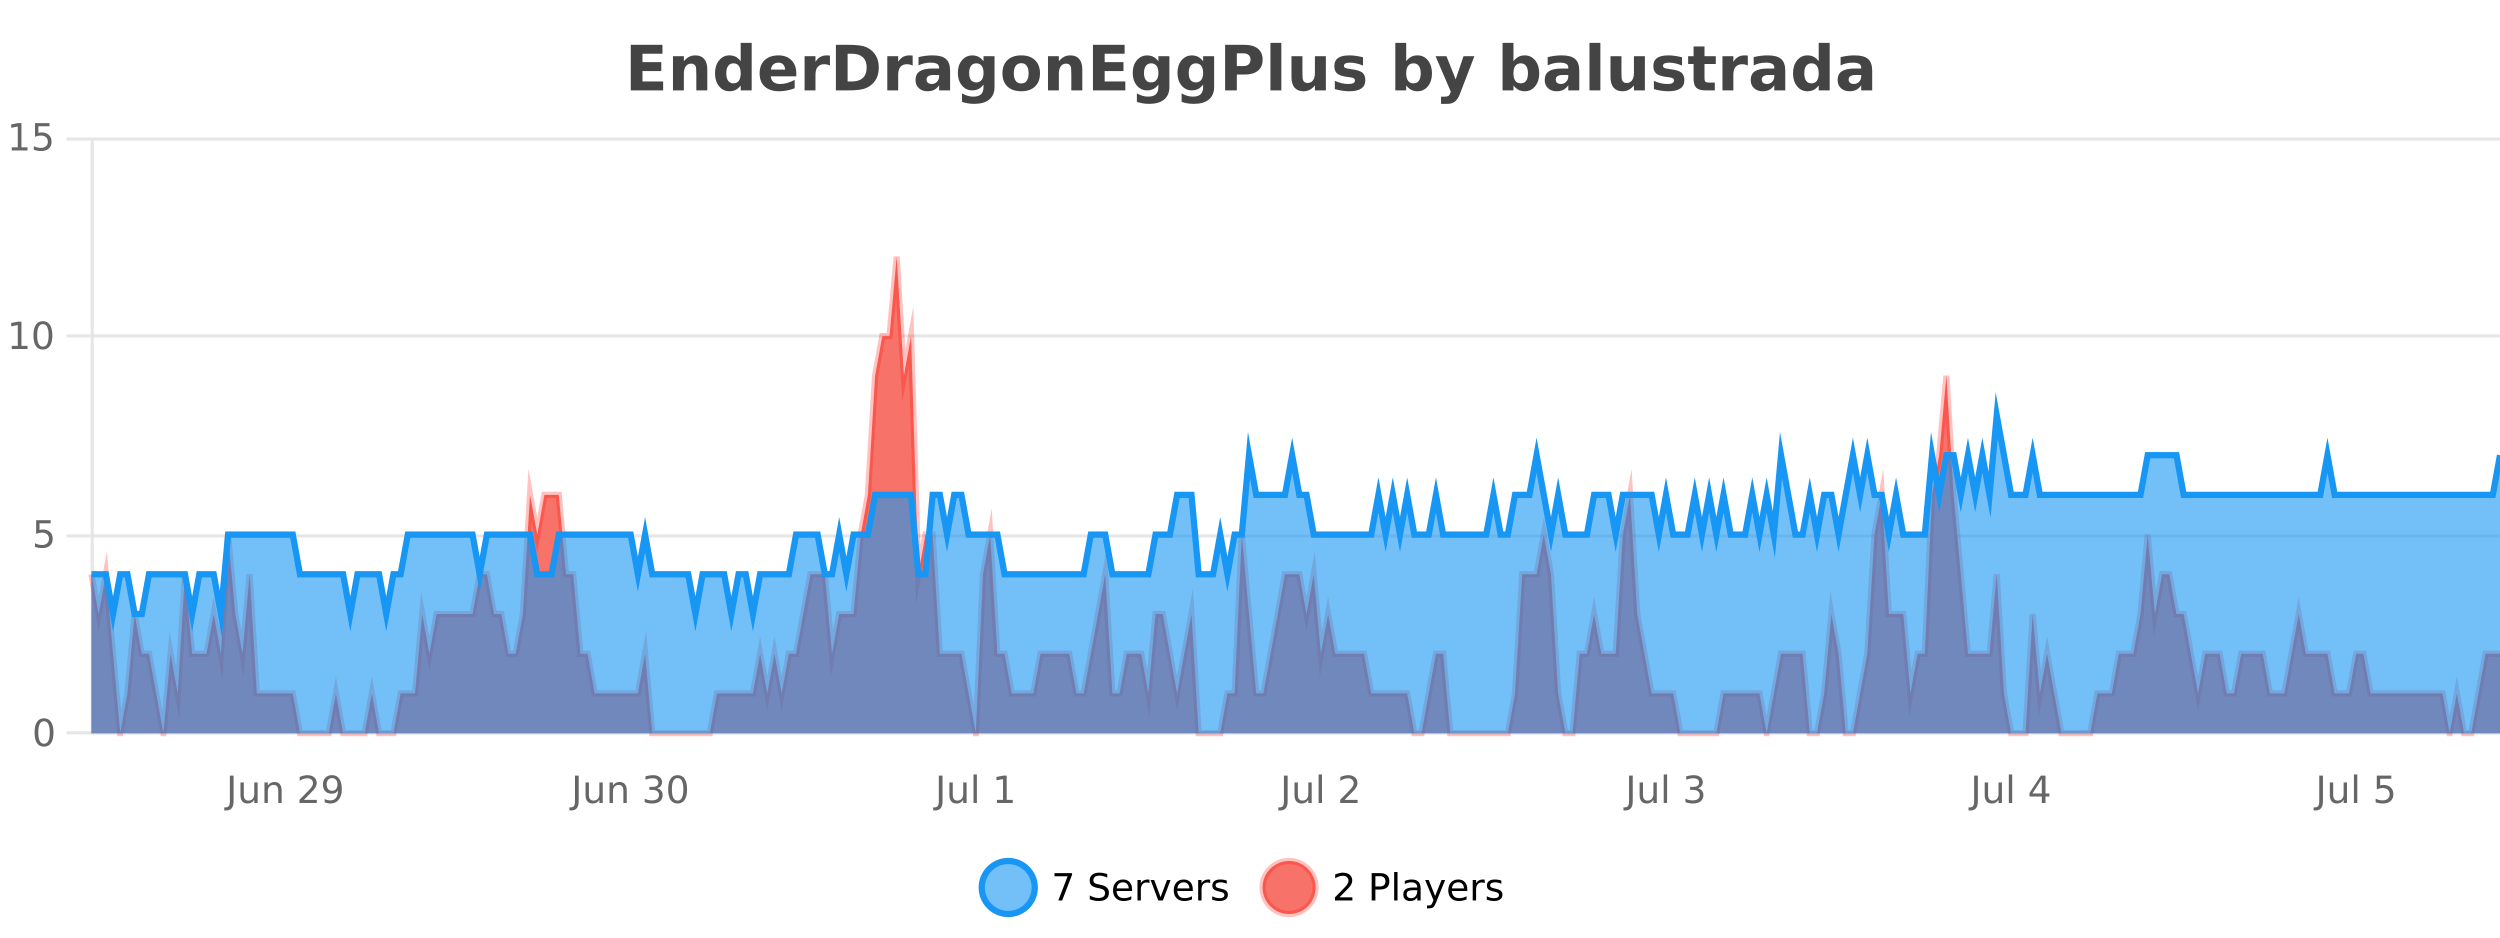
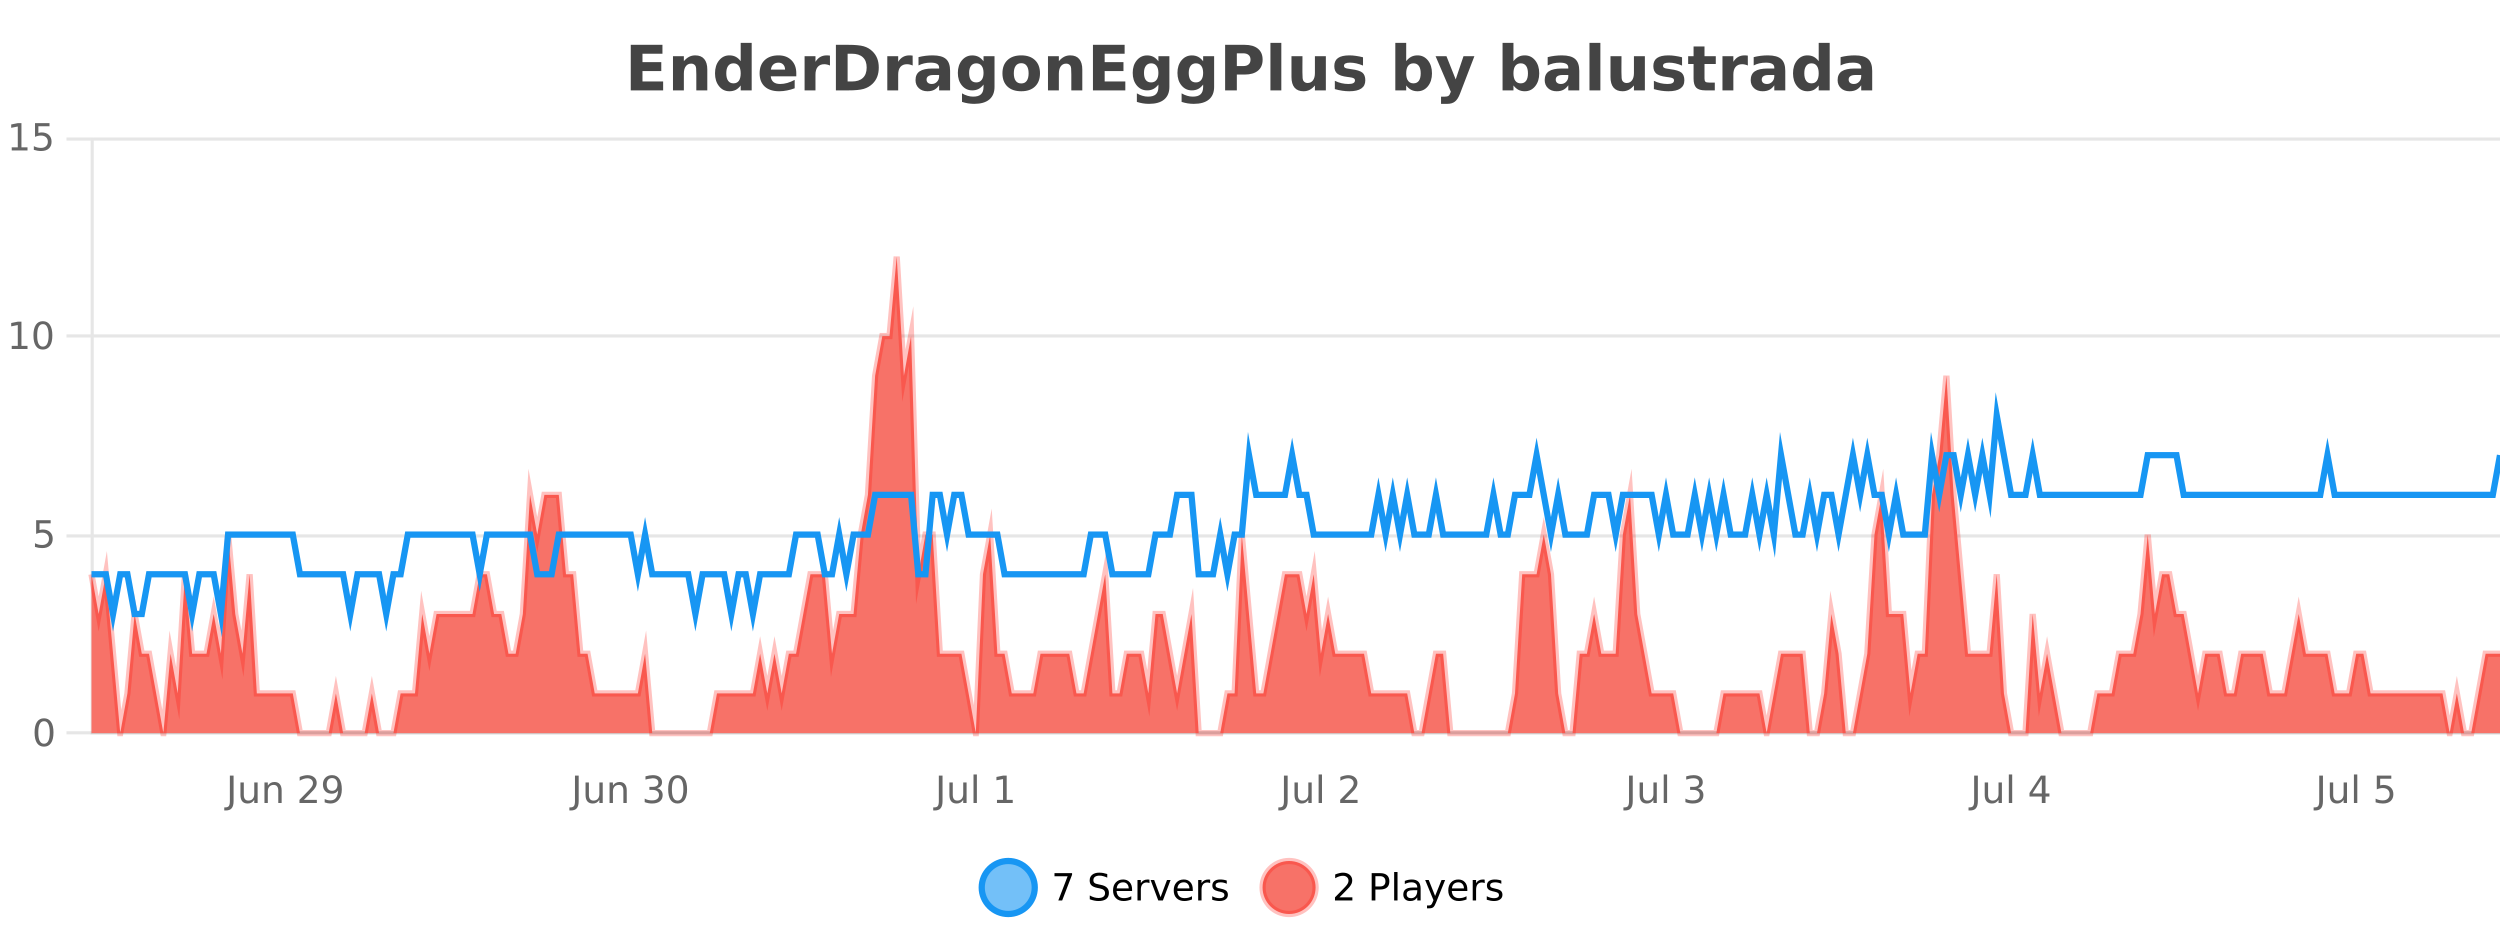
<svg xmlns="http://www.w3.org/2000/svg" width="800pt" height="300pt" viewBox="0 0 800 300" version="1.1">
  <defs>
    <clipPath id="clip1">
      <path d="M 285 263 L 360 263 L 360 300 L 285 300 Z M 285 263 " />
    </clipPath>
    <clipPath id="clip2">
      <path d="M 375 263 L 450 263 L 450 300 L 375 300 Z M 375 263 " />
    </clipPath>
    <clipPath id="clip3">
      <path d="M 29.27 82 L 800 82 L 800 234.602 L 29.27 234.602 Z M 29.27 82 " />
    </clipPath>
    <clipPath id="clip4">
      <path d="M 28.27 53 L 800 53 L 800 235.602 L 28.27 235.602 Z M 28.27 53 " />
    </clipPath>
    <clipPath id="clip5">
-       <path d="M 29.27 132 L 800 132 L 800 234.602 L 29.27 234.602 Z M 29.27 132 " />
-     </clipPath>
+       </clipPath>
    <clipPath id="clip6">
      <path d="M 28.27 104 L 800 104 L 800 225 L 28.27 225 Z M 28.27 104 " />
    </clipPath>
  </defs>
  <g id="surface2302896">
-     <rect x="0" y="0" width="800" height="300" style="fill:rgb(100%,100%,100%);fill-opacity:1;stroke:none;" />
    <path style="fill:none;stroke-width:1;stroke-linecap:butt;stroke-linejoin:miter;stroke:rgb(0%,0%,0%);stroke-opacity:0.098;stroke-miterlimit:10;" d="M 30 234.5 L 800 234.5 " />
    <path style="fill:none;stroke-width:1;stroke-linecap:butt;stroke-linejoin:miter;stroke:rgb(0%,0%,0%);stroke-opacity:0.098;stroke-miterlimit:10;" d="M 21.27 234.5 L 29 234.5 " />
    <path style="fill:none;stroke-width:1;stroke-linecap:butt;stroke-linejoin:miter;stroke:rgb(0%,0%,0%);stroke-opacity:0.098;stroke-miterlimit:10;" d="M 30 171.5 L 800 171.5 " />
    <path style="fill:none;stroke-width:1;stroke-linecap:butt;stroke-linejoin:miter;stroke:rgb(0%,0%,0%);stroke-opacity:0.098;stroke-miterlimit:10;" d="M 21.27 171.5 L 29 171.5 " />
    <path style="fill:none;stroke-width:1;stroke-linecap:butt;stroke-linejoin:miter;stroke:rgb(0%,0%,0%);stroke-opacity:0.098;stroke-miterlimit:10;" d="M 30 107.5 L 800 107.5 " />
    <path style="fill:none;stroke-width:1;stroke-linecap:butt;stroke-linejoin:miter;stroke:rgb(0%,0%,0%);stroke-opacity:0.098;stroke-miterlimit:10;" d="M 21.27 107.5 L 29 107.5 " />
    <path style="fill:none;stroke-width:1;stroke-linecap:butt;stroke-linejoin:miter;stroke:rgb(0%,0%,0%);stroke-opacity:0.098;stroke-miterlimit:10;" d="M 30 44.5 L 800 44.5 " />
    <path style="fill:none;stroke-width:1;stroke-linecap:butt;stroke-linejoin:miter;stroke:rgb(0%,0%,0%);stroke-opacity:0.098;stroke-miterlimit:10;" d="M 21.27 44.5 L 29 44.5 " />
    <path style=" stroke:none;fill-rule:nonzero;fill:rgb(9.02%,58.824%,95.294%);fill-opacity:0.6;" d="M 331.121 284 C 331.121 288.688 327.324 292.484 322.637 292.484 C 317.953 292.484 314.152 288.688 314.152 284 C 314.152 279.312 317.953 275.516 322.637 275.516 C 327.324 275.516 331.121 279.312 331.121 284 Z M 331.121 284 " />
    <g clip-path="url(#clip1)" clip-rule="nonzero">
      <path style="fill:none;stroke-width:2;stroke-linecap:butt;stroke-linejoin:miter;stroke:rgb(9.02%,58.824%,95.294%);stroke-opacity:1;stroke-miterlimit:10;" d="M 331.121 284 C 331.121 288.688 327.324 292.484 322.637 292.484 C 317.953 292.484 314.152 288.688 314.152 284 C 314.152 279.312 317.953 275.516 322.637 275.516 C 327.324 275.516 331.121 279.312 331.121 284 Z M 331.121 284 " />
    </g>
    <path style=" stroke:none;fill-rule:nonzero;fill:rgb(0%,0%,0%);fill-opacity:1;" d="M 337.438 279.406 L 343.062 279.406 L 343.062 279.906 L 339.891 288.156 L 338.656 288.156 L 341.641 280.406 L 337.438 280.406 Z M 354.32 279.688 L 354.32 280.844 C 353.871 280.637 353.445 280.48 353.039 280.375 C 352.641 280.262 352.262 280.203 351.898 280.203 C 351.25 280.203 350.75 280.328 350.398 280.578 C 350.055 280.828 349.883 281.188 349.883 281.656 C 349.883 282.043 349.996 282.336 350.227 282.531 C 350.453 282.73 350.898 282.887 351.555 283 L 352.258 283.156 C 353.141 283.324 353.793 283.621 354.211 284.047 C 354.637 284.465 354.852 285.027 354.852 285.734 C 354.852 286.59 354.562 287.234 353.992 287.672 C 353.43 288.109 352.594 288.328 351.492 288.328 C 351.086 288.328 350.648 288.281 350.18 288.188 C 349.711 288.094 349.227 287.953 348.727 287.766 L 348.727 286.547 C 349.203 286.82 349.672 287.023 350.133 287.156 C 350.602 287.293 351.055 287.359 351.492 287.359 C 352.168 287.359 352.688 287.23 353.055 286.969 C 353.43 286.699 353.617 286.32 353.617 285.828 C 353.617 285.402 353.48 285.07 353.211 284.828 C 352.949 284.578 352.516 284.398 351.914 284.281 L 351.195 284.141 C 350.309 283.965 349.668 283.688 349.273 283.312 C 348.887 282.938 348.695 282.418 348.695 281.75 C 348.695 280.969 348.965 280.359 349.508 279.922 C 350.047 279.477 350.797 279.25 351.758 279.25 C 352.172 279.25 352.59 279.289 353.008 279.359 C 353.434 279.434 353.871 279.543 354.32 279.688 Z M 362.266 284.609 L 362.266 285.125 L 357.297 285.125 C 357.348 285.875 357.57 286.445 357.969 286.828 C 358.375 287.215 358.93 287.406 359.641 287.406 C 360.055 287.406 360.457 287.359 360.844 287.266 C 361.238 287.164 361.629 287.008 362.016 286.797 L 362.016 287.828 C 361.617 287.984 361.219 288.105 360.812 288.188 C 360.406 288.281 359.992 288.328 359.578 288.328 C 358.535 288.328 357.707 288.027 357.094 287.422 C 356.477 286.809 356.172 285.98 356.172 284.938 C 356.172 283.867 356.461 283.016 357.047 282.391 C 357.629 281.758 358.41 281.438 359.391 281.438 C 360.273 281.438 360.973 281.727 361.484 282.297 C 362.004 282.859 362.266 283.633 362.266 284.609 Z M 361.188 284.281 C 361.176 283.699 361.008 283.23 360.688 282.875 C 360.363 282.523 359.938 282.344 359.406 282.344 C 358.801 282.344 358.316 282.516 357.953 282.859 C 357.598 283.203 357.395 283.684 357.344 284.297 Z M 367.836 282.594 C 367.711 282.531 367.574 282.484 367.43 282.453 C 367.293 282.414 367.137 282.391 366.961 282.391 C 366.355 282.391 365.887 282.59 365.555 282.984 C 365.23 283.383 365.07 283.953 365.07 284.703 L 365.07 288.156 L 363.992 288.156 L 363.992 281.594 L 365.07 281.594 L 365.07 282.609 C 365.297 282.215 365.594 281.922 365.961 281.734 C 366.324 281.539 366.766 281.438 367.289 281.438 C 367.359 281.438 367.438 281.445 367.523 281.453 C 367.617 281.465 367.715 281.48 367.82 281.5 Z M 368.195 281.594 L 369.336 281.594 L 371.383 287.094 L 373.445 281.594 L 374.586 281.594 L 372.117 288.156 L 370.648 288.156 Z M 381.688 284.609 L 381.688 285.125 L 376.719 285.125 C 376.77 285.875 376.992 286.445 377.391 286.828 C 377.797 287.215 378.352 287.406 379.062 287.406 C 379.477 287.406 379.879 287.359 380.266 287.266 C 380.66 287.164 381.051 287.008 381.438 286.797 L 381.438 287.828 C 381.039 287.984 380.641 288.105 380.234 288.188 C 379.828 288.281 379.414 288.328 379 288.328 C 377.957 288.328 377.129 288.027 376.516 287.422 C 375.898 286.809 375.594 285.98 375.594 284.938 C 375.594 283.867 375.883 283.016 376.469 282.391 C 377.051 281.758 377.832 281.438 378.812 281.438 C 379.695 281.438 380.395 281.727 380.906 282.297 C 381.426 282.859 381.688 283.633 381.688 284.609 Z M 380.609 284.281 C 380.598 283.699 380.43 283.23 380.109 282.875 C 379.785 282.523 379.359 282.344 378.828 282.344 C 378.223 282.344 377.738 282.516 377.375 282.859 C 377.02 283.203 376.816 283.684 376.766 284.297 Z M 387.258 282.594 C 387.133 282.531 386.996 282.484 386.852 282.453 C 386.715 282.414 386.559 282.391 386.383 282.391 C 385.777 282.391 385.309 282.59 384.977 282.984 C 384.652 283.383 384.492 283.953 384.492 284.703 L 384.492 288.156 L 383.414 288.156 L 383.414 281.594 L 384.492 281.594 L 384.492 282.609 C 384.719 282.215 385.016 281.922 385.383 281.734 C 385.746 281.539 386.188 281.438 386.711 281.438 C 386.781 281.438 386.859 281.445 386.945 281.453 C 387.039 281.465 387.137 281.48 387.242 281.5 Z M 392.562 281.781 L 392.562 282.812 C 392.258 282.656 391.941 282.543 391.609 282.469 C 391.285 282.387 390.945 282.344 390.594 282.344 C 390.062 282.344 389.66 282.43 389.391 282.594 C 389.117 282.75 388.984 282.996 388.984 283.328 C 388.984 283.578 389.078 283.777 389.266 283.922 C 389.461 284.059 389.852 284.188 390.438 284.312 L 390.797 284.406 C 391.566 284.562 392.113 284.793 392.438 285.094 C 392.758 285.398 392.922 285.812 392.922 286.344 C 392.922 286.961 392.676 287.445 392.188 287.797 C 391.707 288.152 391.047 288.328 390.203 288.328 C 389.848 288.328 389.477 288.289 389.094 288.219 C 388.719 288.156 388.32 288.059 387.906 287.922 L 387.906 286.797 C 388.301 287.008 388.691 287.164 389.078 287.266 C 389.461 287.371 389.848 287.422 390.234 287.422 C 390.734 287.422 391.117 287.34 391.391 287.172 C 391.672 286.996 391.812 286.746 391.812 286.422 C 391.812 286.133 391.711 285.906 391.516 285.75 C 391.316 285.594 390.883 285.445 390.219 285.297 L 389.844 285.219 C 389.176 285.074 388.691 284.855 388.391 284.562 C 388.098 284.273 387.953 283.875 387.953 283.375 C 387.953 282.75 388.172 282.273 388.609 281.938 C 389.047 281.605 389.664 281.438 390.469 281.438 C 390.863 281.438 391.238 281.469 391.594 281.531 C 391.945 281.586 392.27 281.668 392.562 281.781 Z M 332.637 277.016 " />
    <path style=" stroke:none;fill-rule:nonzero;fill:rgb(96.863%,44.706%,40.784%);fill-opacity:1;" d="M 420.988 284 C 420.988 288.688 417.191 292.484 412.504 292.484 C 407.82 292.484 404.02 288.688 404.02 284 C 404.02 279.312 407.82 275.516 412.504 275.516 C 417.191 275.516 420.988 279.312 420.988 284 Z M 420.988 284 " />
    <g clip-path="url(#clip2)" clip-rule="nonzero">
      <path style="fill:none;stroke-width:2;stroke-linecap:butt;stroke-linejoin:miter;stroke:rgb(100%,4.706%,0%);stroke-opacity:0.247;stroke-miterlimit:10;" d="M 420.988 284 C 420.988 288.688 417.191 292.484 412.504 292.484 C 407.82 292.484 404.02 288.688 404.02 284 C 404.02 279.312 407.82 275.516 412.504 275.516 C 417.191 275.516 420.988 279.312 420.988 284 Z M 420.988 284 " />
    </g>
    <path style=" stroke:none;fill-rule:nonzero;fill:rgb(0%,0%,0%);fill-opacity:1;" d="M 428.617 287.156 L 432.758 287.156 L 432.758 288.156 L 427.195 288.156 L 427.195 287.156 C 427.641 286.699 428.25 286.078 429.023 285.297 C 429.805 284.508 430.293 283.996 430.492 283.766 C 430.875 283.352 431.141 282.996 431.289 282.703 C 431.445 282.402 431.523 282.109 431.523 281.828 C 431.523 281.359 431.355 280.98 431.023 280.688 C 430.699 280.398 430.277 280.25 429.758 280.25 C 429.383 280.25 428.984 280.312 428.57 280.438 C 428.164 280.562 427.727 280.762 427.258 281.031 L 427.258 279.828 C 427.734 279.641 428.18 279.5 428.586 279.406 C 429 279.305 429.383 279.25 429.727 279.25 C 430.633 279.25 431.355 279.48 431.898 279.938 C 432.438 280.387 432.711 280.992 432.711 281.75 C 432.711 282.105 432.641 282.445 432.508 282.766 C 432.371 283.09 432.125 283.469 431.773 283.906 C 431.668 284.023 431.355 284.352 430.836 284.891 C 430.312 285.434 429.574 286.188 428.617 287.156 Z M 440.125 280.375 L 440.125 283.672 L 441.609 283.672 C 442.16 283.672 442.586 283.531 442.891 283.25 C 443.191 282.961 443.344 282.547 443.344 282.016 C 443.344 281.496 443.191 281.094 442.891 280.812 C 442.586 280.523 442.16 280.375 441.609 280.375 Z M 438.938 279.406 L 441.609 279.406 C 442.598 279.406 443.344 279.633 443.844 280.078 C 444.344 280.516 444.594 281.164 444.594 282.016 C 444.594 282.883 444.344 283.539 443.844 283.984 C 443.344 284.422 442.598 284.641 441.609 284.641 L 440.125 284.641 L 440.125 288.156 L 438.938 288.156 Z M 446.129 279.031 L 447.207 279.031 L 447.207 288.156 L 446.129 288.156 Z M 452.445 284.859 C 451.578 284.859 450.977 284.961 450.633 285.156 C 450.297 285.355 450.133 285.695 450.133 286.172 C 450.133 286.559 450.258 286.867 450.508 287.094 C 450.766 287.312 451.109 287.422 451.539 287.422 C 452.141 287.422 452.621 287.215 452.977 286.797 C 453.34 286.371 453.523 285.805 453.523 285.094 L 453.523 284.859 Z M 454.602 284.406 L 454.602 288.156 L 453.523 288.156 L 453.523 287.156 C 453.273 287.555 452.965 287.852 452.602 288.047 C 452.234 288.234 451.789 288.328 451.258 288.328 C 450.578 288.328 450.043 288.141 449.648 287.766 C 449.25 287.383 449.055 286.875 449.055 286.25 C 449.055 285.512 449.297 284.953 449.789 284.578 C 450.289 284.203 451.027 284.016 452.008 284.016 L 453.523 284.016 L 453.523 283.906 C 453.523 283.406 453.355 283.023 453.023 282.75 C 452.699 282.48 452.246 282.344 451.664 282.344 C 451.289 282.344 450.918 282.391 450.555 282.484 C 450.199 282.578 449.859 282.715 449.539 282.891 L 449.539 281.891 C 449.934 281.734 450.312 281.621 450.68 281.547 C 451.055 281.477 451.418 281.438 451.773 281.438 C 452.719 281.438 453.43 281.684 453.898 282.172 C 454.367 282.664 454.602 283.406 454.602 284.406 Z M 459.551 288.766 C 459.246 289.547 458.949 290.055 458.66 290.297 C 458.367 290.535 457.98 290.656 457.504 290.656 L 456.645 290.656 L 456.645 289.75 L 457.27 289.75 C 457.57 289.75 457.801 289.676 457.957 289.531 C 458.121 289.395 458.305 289.066 458.504 288.547 L 458.707 288.047 L 456.051 281.594 L 457.191 281.594 L 459.238 286.719 L 461.301 281.594 L 462.441 281.594 Z M 469.543 284.609 L 469.543 285.125 L 464.574 285.125 C 464.625 285.875 464.848 286.445 465.246 286.828 C 465.652 287.215 466.207 287.406 466.918 287.406 C 467.332 287.406 467.734 287.359 468.121 287.266 C 468.516 287.164 468.906 287.008 469.293 286.797 L 469.293 287.828 C 468.895 287.984 468.496 288.105 468.09 288.188 C 467.684 288.281 467.27 288.328 466.855 288.328 C 465.812 288.328 464.984 288.027 464.371 287.422 C 463.754 286.809 463.449 285.98 463.449 284.938 C 463.449 283.867 463.738 283.016 464.324 282.391 C 464.906 281.758 465.688 281.438 466.668 281.438 C 467.551 281.438 468.25 281.727 468.762 282.297 C 469.281 282.859 469.543 283.633 469.543 284.609 Z M 468.465 284.281 C 468.453 283.699 468.285 283.23 467.965 282.875 C 467.641 282.523 467.215 282.344 466.684 282.344 C 466.078 282.344 465.594 282.516 465.23 282.859 C 464.875 283.203 464.672 283.684 464.621 284.297 Z M 475.113 282.594 C 474.988 282.531 474.852 282.484 474.707 282.453 C 474.57 282.414 474.414 282.391 474.238 282.391 C 473.633 282.391 473.164 282.59 472.832 282.984 C 472.508 283.383 472.348 283.953 472.348 284.703 L 472.348 288.156 L 471.27 288.156 L 471.27 281.594 L 472.348 281.594 L 472.348 282.609 C 472.574 282.215 472.871 281.922 473.238 281.734 C 473.602 281.539 474.043 281.438 474.566 281.438 C 474.637 281.438 474.715 281.445 474.801 281.453 C 474.895 281.465 474.992 281.48 475.098 281.5 Z M 480.422 281.781 L 480.422 282.812 C 480.117 282.656 479.801 282.543 479.469 282.469 C 479.145 282.387 478.805 282.344 478.453 282.344 C 477.922 282.344 477.52 282.43 477.25 282.594 C 476.977 282.75 476.844 282.996 476.844 283.328 C 476.844 283.578 476.938 283.777 477.125 283.922 C 477.32 284.059 477.711 284.188 478.297 284.312 L 478.656 284.406 C 479.426 284.562 479.973 284.793 480.297 285.094 C 480.617 285.398 480.781 285.812 480.781 286.344 C 480.781 286.961 480.535 287.445 480.047 287.797 C 479.566 288.152 478.906 288.328 478.062 288.328 C 477.707 288.328 477.336 288.289 476.953 288.219 C 476.578 288.156 476.18 288.059 475.766 287.922 L 475.766 286.797 C 476.16 287.008 476.551 287.164 476.938 287.266 C 477.32 287.371 477.707 287.422 478.094 287.422 C 478.594 287.422 478.977 287.34 479.25 287.172 C 479.531 286.996 479.672 286.746 479.672 286.422 C 479.672 286.133 479.57 285.906 479.375 285.75 C 479.176 285.594 478.742 285.445 478.078 285.297 L 477.703 285.219 C 477.035 285.074 476.551 284.855 476.25 284.562 C 475.957 284.273 475.812 283.875 475.812 283.375 C 475.812 282.75 476.031 282.273 476.469 281.938 C 476.906 281.605 477.523 281.438 478.328 281.438 C 478.723 281.438 479.098 281.469 479.453 281.531 C 479.805 281.586 480.129 281.668 480.422 281.781 Z M 422.504 277.016 " />
    <path style=" stroke:none;fill-rule:nonzero;fill:rgb(26.667%,26.667%,26.667%);fill-opacity:1;" d="M 201.844 14.344 L 211.984 14.344 L 211.984 17.188 L 205.594 17.188 L 205.594 19.891 L 211.609 19.891 L 211.609 22.734 L 205.594 22.734 L 205.594 26.078 L 212.203 26.078 L 212.203 28.922 L 201.844 28.922 Z M 226.336 22.266 L 226.336 28.922 L 222.82 28.922 L 222.82 23.828 C 222.82 22.883 222.797 22.23 222.758 21.875 C 222.715 21.512 222.641 21.246 222.539 21.078 C 222.402 20.852 222.215 20.672 221.977 20.547 C 221.746 20.422 221.48 20.359 221.18 20.359 C 220.449 20.359 219.875 20.641 219.461 21.203 C 219.043 21.766 218.836 22.547 218.836 23.547 L 218.836 28.922 L 215.352 28.922 L 215.352 17.984 L 218.836 17.984 L 218.836 19.578 C 219.367 18.945 219.93 18.477 220.523 18.172 C 221.117 17.871 221.766 17.719 222.477 17.719 C 223.746 17.719 224.703 18.109 225.352 18.891 C 226.008 19.664 226.336 20.789 226.336 22.266 Z M 237.023 19.578 L 237.023 13.719 L 240.539 13.719 L 240.539 28.922 L 237.023 28.922 L 237.023 27.344 C 236.543 27.992 236.012 28.465 235.43 28.766 C 234.844 29.055 234.172 29.203 233.414 29.203 C 232.07 29.203 230.965 28.668 230.102 27.594 C 229.234 26.523 228.805 25.148 228.805 23.469 C 228.805 21.781 229.234 20.402 230.102 19.328 C 230.965 18.258 232.07 17.719 233.414 17.719 C 234.172 17.719 234.844 17.871 235.43 18.172 C 236.012 18.477 236.543 18.945 237.023 19.578 Z M 234.711 26.672 C 235.461 26.672 236.031 26.402 236.43 25.859 C 236.824 25.309 237.023 24.512 237.023 23.469 C 237.023 22.43 236.824 21.637 236.43 21.094 C 236.031 20.543 235.461 20.266 234.711 20.266 C 233.969 20.266 233.402 20.543 233.008 21.094 C 232.609 21.637 232.414 22.43 232.414 23.469 C 232.414 24.512 232.609 25.309 233.008 25.859 C 233.402 26.402 233.969 26.672 234.711 26.672 Z M 254.812 23.422 L 254.812 24.422 L 246.641 24.422 C 246.723 25.246 247.02 25.859 247.531 26.266 C 248.039 26.672 248.75 26.875 249.656 26.875 C 250.395 26.875 251.148 26.766 251.922 26.547 C 252.691 26.328 253.484 26 254.297 25.562 L 254.297 28.25 C 253.473 28.562 252.645 28.797 251.812 28.953 C 250.988 29.117 250.164 29.203 249.344 29.203 C 247.363 29.203 245.82 28.703 244.719 27.703 C 243.625 26.695 243.078 25.281 243.078 23.469 C 243.078 21.68 243.613 20.273 244.688 19.25 C 245.77 18.23 247.254 17.719 249.141 17.719 C 250.859 17.719 252.234 18.242 253.266 19.281 C 254.297 20.312 254.812 21.695 254.812 23.422 Z M 251.219 22.266 C 251.219 21.602 251.023 21.062 250.641 20.656 C 250.254 20.25 249.75 20.047 249.125 20.047 C 248.445 20.047 247.895 20.242 247.469 20.625 C 247.051 21 246.789 21.547 246.688 22.266 Z M 265.594 20.969 C 265.281 20.824 264.973 20.719 264.672 20.656 C 264.367 20.586 264.066 20.547 263.766 20.547 C 262.859 20.547 262.16 20.836 261.672 21.406 C 261.191 21.98 260.953 22.805 260.953 23.875 L 260.953 28.922 L 257.469 28.922 L 257.469 17.984 L 260.953 17.984 L 260.953 19.781 C 261.398 19.062 261.914 18.543 262.5 18.219 C 263.082 17.887 263.781 17.719 264.594 17.719 C 264.719 17.719 264.848 17.727 264.984 17.734 C 265.117 17.746 265.316 17.766 265.578 17.797 Z M 271.238 17.188 L 271.238 26.078 L 272.582 26.078 C 274.121 26.078 275.301 25.699 276.113 24.938 C 276.926 24.18 277.332 23.07 277.332 21.609 C 277.332 20.172 276.926 19.078 276.113 18.328 C 275.309 17.57 274.133 17.188 272.582 17.188 Z M 267.488 14.344 L 271.441 14.344 C 273.66 14.344 275.309 14.5 276.395 14.812 C 277.477 15.125 278.402 15.664 279.176 16.422 C 279.863 17.078 280.371 17.84 280.707 18.703 C 281.039 19.559 281.207 20.527 281.207 21.609 C 281.207 22.715 281.039 23.699 280.707 24.562 C 280.371 25.43 279.863 26.188 279.176 26.844 C 278.395 27.594 277.457 28.133 276.363 28.453 C 275.27 28.766 273.629 28.922 271.441 28.922 L 267.488 28.922 Z M 292.059 20.969 C 291.746 20.824 291.438 20.719 291.137 20.656 C 290.832 20.586 290.531 20.547 290.23 20.547 C 289.324 20.547 288.625 20.836 288.137 21.406 C 287.656 21.98 287.418 22.805 287.418 23.875 L 287.418 28.922 L 283.934 28.922 L 283.934 17.984 L 287.418 17.984 L 287.418 19.781 C 287.863 19.062 288.379 18.543 288.965 18.219 C 289.547 17.887 290.246 17.719 291.059 17.719 C 291.184 17.719 291.312 17.727 291.449 17.734 C 291.582 17.746 291.781 17.766 292.043 17.797 Z M 298.688 24 C 297.957 24 297.41 24.125 297.047 24.375 C 296.68 24.617 296.5 24.98 296.5 25.469 C 296.5 25.906 296.645 26.25 296.938 26.5 C 297.238 26.75 297.648 26.875 298.172 26.875 C 298.828 26.875 299.379 26.641 299.828 26.172 C 300.285 25.703 300.516 25.117 300.516 24.406 L 300.516 24 Z M 304.031 22.688 L 304.031 28.922 L 300.516 28.922 L 300.516 27.297 C 300.047 27.965 299.516 28.449 298.922 28.75 C 298.336 29.051 297.625 29.203 296.781 29.203 C 295.656 29.203 294.738 28.875 294.031 28.219 C 293.32 27.555 292.969 26.695 292.969 25.641 C 292.969 24.359 293.406 23.422 294.281 22.828 C 295.164 22.227 296.555 21.922 298.453 21.922 L 300.516 21.922 L 300.516 21.641 C 300.516 21.09 300.297 20.688 299.859 20.438 C 299.422 20.18 298.738 20.047 297.812 20.047 C 297.062 20.047 296.363 20.125 295.719 20.281 C 295.07 20.43 294.473 20.648 293.922 20.938 L 293.922 18.281 C 294.672 18.094 295.422 17.953 296.172 17.859 C 296.93 17.766 297.691 17.719 298.453 17.719 C 300.422 17.719 301.844 18.109 302.719 18.891 C 303.594 19.664 304.031 20.93 304.031 22.688 Z M 314.73 27.062 C 314.25 27.699 313.719 28.168 313.137 28.469 C 312.551 28.773 311.879 28.922 311.121 28.922 C 309.785 28.922 308.684 28.398 307.809 27.344 C 306.941 26.293 306.512 24.953 306.512 23.328 C 306.512 21.695 306.941 20.355 307.809 19.312 C 308.684 18.262 309.785 17.734 311.121 17.734 C 311.879 17.734 312.551 17.887 313.137 18.188 C 313.719 18.492 314.25 18.965 314.73 19.609 L 314.73 17.984 L 318.246 17.984 L 318.246 27.812 C 318.246 29.57 317.688 30.914 316.574 31.844 C 315.469 32.77 313.859 33.234 311.746 33.234 C 311.066 33.234 310.406 33.18 309.762 33.078 C 309.125 32.973 308.484 32.816 307.84 32.609 L 307.84 29.875 C 308.453 30.227 309.051 30.488 309.637 30.656 C 310.219 30.832 310.809 30.922 311.402 30.922 C 312.547 30.922 313.387 30.672 313.918 30.172 C 314.457 29.672 314.73 28.887 314.73 27.812 Z M 312.418 20.266 C 311.699 20.266 311.137 20.531 310.73 21.062 C 310.324 21.594 310.121 22.352 310.121 23.328 C 310.121 24.328 310.312 25.09 310.699 25.609 C 311.094 26.121 311.668 26.375 312.418 26.375 C 313.145 26.375 313.715 26.109 314.121 25.578 C 314.527 25.047 314.73 24.297 314.73 23.328 C 314.73 22.352 314.527 21.594 314.121 21.062 C 313.715 20.531 313.145 20.266 312.418 20.266 Z M 326.812 20.219 C 326.031 20.219 325.438 20.5 325.031 21.062 C 324.625 21.617 324.422 22.418 324.422 23.469 C 324.422 24.512 324.625 25.312 325.031 25.875 C 325.438 26.43 326.031 26.703 326.812 26.703 C 327.57 26.703 328.148 26.43 328.547 25.875 C 328.953 25.312 329.156 24.512 329.156 23.469 C 329.156 22.418 328.953 21.617 328.547 21.062 C 328.148 20.5 327.57 20.219 326.812 20.219 Z M 326.812 17.719 C 328.688 17.719 330.148 18.23 331.203 19.25 C 332.266 20.262 332.797 21.668 332.797 23.469 C 332.797 25.262 332.266 26.668 331.203 27.688 C 330.148 28.699 328.688 29.203 326.812 29.203 C 324.914 29.203 323.438 28.699 322.375 27.688 C 321.312 26.668 320.781 25.262 320.781 23.469 C 320.781 21.668 321.312 20.262 322.375 19.25 C 323.438 18.23 324.914 17.719 326.812 17.719 Z M 346.336 22.266 L 346.336 28.922 L 342.82 28.922 L 342.82 23.828 C 342.82 22.883 342.797 22.23 342.758 21.875 C 342.715 21.512 342.641 21.246 342.539 21.078 C 342.402 20.852 342.215 20.672 341.977 20.547 C 341.746 20.422 341.48 20.359 341.18 20.359 C 340.449 20.359 339.875 20.641 339.461 21.203 C 339.043 21.766 338.836 22.547 338.836 23.547 L 338.836 28.922 L 335.352 28.922 L 335.352 17.984 L 338.836 17.984 L 338.836 19.578 C 339.367 18.945 339.93 18.477 340.523 18.172 C 341.117 17.871 341.766 17.719 342.477 17.719 C 343.746 17.719 344.703 18.109 345.352 18.891 C 346.008 19.664 346.336 20.789 346.336 22.266 Z M 349.742 14.344 L 359.883 14.344 L 359.883 17.188 L 353.492 17.188 L 353.492 19.891 L 359.508 19.891 L 359.508 22.734 L 353.492 22.734 L 353.492 26.078 L 360.102 26.078 L 360.102 28.922 L 349.742 28.922 Z M 370.688 27.062 C 370.207 27.699 369.676 28.168 369.094 28.469 C 368.508 28.773 367.836 28.922 367.078 28.922 C 365.742 28.922 364.641 28.398 363.766 27.344 C 362.898 26.293 362.469 24.953 362.469 23.328 C 362.469 21.695 362.898 20.355 363.766 19.312 C 364.641 18.262 365.742 17.734 367.078 17.734 C 367.836 17.734 368.508 17.887 369.094 18.188 C 369.676 18.492 370.207 18.965 370.688 19.609 L 370.688 17.984 L 374.203 17.984 L 374.203 27.812 C 374.203 29.57 373.645 30.914 372.531 31.844 C 371.426 32.77 369.816 33.234 367.703 33.234 C 367.023 33.234 366.363 33.18 365.719 33.078 C 365.082 32.973 364.441 32.816 363.797 32.609 L 363.797 29.875 C 364.41 30.227 365.008 30.488 365.594 30.656 C 366.176 30.832 366.766 30.922 367.359 30.922 C 368.504 30.922 369.344 30.672 369.875 30.172 C 370.414 29.672 370.688 28.887 370.688 27.812 Z M 368.375 20.266 C 367.656 20.266 367.094 20.531 366.688 21.062 C 366.281 21.594 366.078 22.352 366.078 23.328 C 366.078 24.328 366.27 25.09 366.656 25.609 C 367.051 26.121 367.625 26.375 368.375 26.375 C 369.102 26.375 369.672 26.109 370.078 25.578 C 370.484 25.047 370.688 24.297 370.688 23.328 C 370.688 22.352 370.484 21.594 370.078 21.062 C 369.672 20.531 369.102 20.266 368.375 20.266 Z M 385.004 27.062 C 384.523 27.699 383.992 28.168 383.41 28.469 C 382.824 28.773 382.152 28.922 381.395 28.922 C 380.059 28.922 378.957 28.398 378.082 27.344 C 377.215 26.293 376.785 24.953 376.785 23.328 C 376.785 21.695 377.215 20.355 378.082 19.312 C 378.957 18.262 380.059 17.734 381.395 17.734 C 382.152 17.734 382.824 17.887 383.41 18.188 C 383.992 18.492 384.523 18.965 385.004 19.609 L 385.004 17.984 L 388.52 17.984 L 388.52 27.812 C 388.52 29.57 387.961 30.914 386.848 31.844 C 385.742 32.77 384.133 33.234 382.02 33.234 C 381.34 33.234 380.68 33.18 380.035 33.078 C 379.398 32.973 378.758 32.816 378.113 32.609 L 378.113 29.875 C 378.727 30.227 379.324 30.488 379.91 30.656 C 380.492 30.832 381.082 30.922 381.676 30.922 C 382.82 30.922 383.66 30.672 384.191 30.172 C 384.73 29.672 385.004 28.887 385.004 27.812 Z M 382.691 20.266 C 381.973 20.266 381.41 20.531 381.004 21.062 C 380.598 21.594 380.395 22.352 380.395 23.328 C 380.395 24.328 380.586 25.09 380.973 25.609 C 381.367 26.121 381.941 26.375 382.691 26.375 C 383.418 26.375 383.988 26.109 384.395 25.578 C 384.801 25.047 385.004 24.297 385.004 23.328 C 385.004 22.352 384.801 21.594 384.395 21.062 C 383.988 20.531 383.418 20.266 382.691 20.266 Z M 392.039 14.344 L 398.273 14.344 C 400.125 14.344 401.547 14.758 402.539 15.578 C 403.539 16.402 404.039 17.574 404.039 19.094 C 404.039 20.625 403.539 21.805 402.539 22.625 C 401.547 23.449 400.125 23.859 398.273 23.859 L 395.789 23.859 L 395.789 28.922 L 392.039 28.922 Z M 395.789 17.062 L 395.789 21.141 L 397.867 21.141 C 398.594 21.141 399.156 20.965 399.555 20.609 C 399.961 20.258 400.164 19.75 400.164 19.094 C 400.164 18.449 399.961 17.949 399.555 17.594 C 399.156 17.242 398.594 17.062 397.867 17.062 Z M 406.539 13.719 L 410.023 13.719 L 410.023 28.922 L 406.539 28.922 Z M 413.273 24.656 L 413.273 17.984 L 416.789 17.984 L 416.789 19.078 C 416.789 19.672 416.781 20.418 416.773 21.312 C 416.773 22.211 416.773 22.805 416.773 23.094 C 416.773 23.98 416.793 24.617 416.836 25 C 416.887 25.387 416.965 25.668 417.07 25.844 C 417.215 26.074 417.402 26.25 417.633 26.375 C 417.859 26.5 418.125 26.562 418.43 26.562 C 419.156 26.562 419.73 26.281 420.148 25.719 C 420.562 25.156 420.773 24.383 420.773 23.391 L 420.773 17.984 L 424.273 17.984 L 424.273 28.922 L 420.773 28.922 L 420.773 27.344 C 420.242 27.98 419.68 28.449 419.086 28.75 C 418.5 29.051 417.855 29.203 417.148 29.203 C 415.887 29.203 414.922 28.82 414.258 28.047 C 413.602 27.266 413.273 26.137 413.273 24.656 Z M 436.164 18.328 L 436.164 20.984 C 435.422 20.672 434.703 20.438 434.008 20.281 C 433.309 20.125 432.648 20.047 432.023 20.047 C 431.367 20.047 430.875 20.133 430.555 20.297 C 430.23 20.465 430.07 20.719 430.07 21.062 C 430.07 21.344 430.188 21.559 430.43 21.703 C 430.68 21.852 431.117 21.961 431.742 22.031 L 432.367 22.125 C 434.156 22.355 435.359 22.73 435.977 23.25 C 436.59 23.773 436.898 24.59 436.898 25.703 C 436.898 26.871 436.465 27.746 435.602 28.328 C 434.746 28.914 433.469 29.203 431.773 29.203 C 431.043 29.203 430.293 29.145 429.523 29.031 C 428.75 28.918 427.961 28.746 427.148 28.516 L 427.148 25.859 C 427.844 26.203 428.559 26.461 429.289 26.625 C 430.016 26.793 430.762 26.875 431.523 26.875 C 432.211 26.875 432.727 26.781 433.07 26.594 C 433.414 26.406 433.586 26.125 433.586 25.75 C 433.586 25.438 433.465 25.211 433.227 25.062 C 432.984 24.906 432.512 24.789 431.805 24.703 L 431.195 24.625 C 429.633 24.43 428.539 24.07 427.914 23.547 C 427.289 23.016 426.977 22.215 426.977 21.141 C 426.977 19.984 427.371 19.125 428.164 18.562 C 428.965 18 430.184 17.719 431.82 17.719 C 432.465 17.719 433.141 17.773 433.852 17.875 C 434.559 17.969 435.328 18.121 436.164 18.328 Z M 452.312 26.672 C 453.062 26.672 453.633 26.402 454.031 25.859 C 454.426 25.309 454.625 24.512 454.625 23.469 C 454.625 22.43 454.426 21.637 454.031 21.094 C 453.633 20.543 453.062 20.266 452.312 20.266 C 451.562 20.266 450.984 20.543 450.578 21.094 C 450.18 21.637 449.984 22.43 449.984 23.469 C 449.984 24.5 450.18 25.293 450.578 25.844 C 450.984 26.398 451.562 26.672 452.312 26.672 Z M 449.984 19.578 C 450.473 18.945 451.008 18.477 451.594 18.172 C 452.176 17.871 452.848 17.719 453.609 17.719 C 454.961 17.719 456.07 18.258 456.938 19.328 C 457.801 20.402 458.234 21.781 458.234 23.469 C 458.234 25.148 457.801 26.523 456.938 27.594 C 456.07 28.668 454.961 29.203 453.609 29.203 C 452.848 29.203 452.176 29.051 451.594 28.75 C 451.008 28.449 450.473 27.98 449.984 27.344 L 449.984 28.922 L 446.5 28.922 L 446.5 13.719 L 449.984 13.719 Z M 459.383 17.984 L 462.867 17.984 L 465.82 25.406 L 468.32 17.984 L 471.805 17.984 L 467.211 29.953 C 466.75 31.172 466.211 32.02 465.586 32.5 C 464.969 32.988 464.164 33.234 463.164 33.234 L 461.133 33.234 L 461.133 30.938 L 462.227 30.938 C 462.82 30.938 463.25 30.844 463.523 30.656 C 463.793 30.469 464 30.129 464.148 29.641 L 464.258 29.344 Z M 486.633 26.672 C 487.383 26.672 487.953 26.402 488.352 25.859 C 488.746 25.309 488.945 24.512 488.945 23.469 C 488.945 22.43 488.746 21.637 488.352 21.094 C 487.953 20.543 487.383 20.266 486.633 20.266 C 485.883 20.266 485.305 20.543 484.898 21.094 C 484.5 21.637 484.305 22.43 484.305 23.469 C 484.305 24.5 484.5 25.293 484.898 25.844 C 485.305 26.398 485.883 26.672 486.633 26.672 Z M 484.305 19.578 C 484.793 18.945 485.328 18.477 485.914 18.172 C 486.496 17.871 487.168 17.719 487.93 17.719 C 489.281 17.719 490.391 18.258 491.258 19.328 C 492.121 20.402 492.555 21.781 492.555 23.469 C 492.555 25.148 492.121 26.523 491.258 27.594 C 490.391 28.668 489.281 29.203 487.93 29.203 C 487.168 29.203 486.496 29.051 485.914 28.75 C 485.328 28.449 484.793 27.98 484.305 27.344 L 484.305 28.922 L 480.82 28.922 L 480.82 13.719 L 484.305 13.719 Z M 500.023 24 C 499.293 24 498.746 24.125 498.383 24.375 C 498.016 24.617 497.836 24.98 497.836 25.469 C 497.836 25.906 497.98 26.25 498.273 26.5 C 498.574 26.75 498.984 26.875 499.508 26.875 C 500.164 26.875 500.715 26.641 501.164 26.172 C 501.621 25.703 501.852 25.117 501.852 24.406 L 501.852 24 Z M 505.367 22.688 L 505.367 28.922 L 501.852 28.922 L 501.852 27.297 C 501.383 27.965 500.852 28.449 500.258 28.75 C 499.672 29.051 498.961 29.203 498.117 29.203 C 496.992 29.203 496.074 28.875 495.367 28.219 C 494.656 27.555 494.305 26.695 494.305 25.641 C 494.305 24.359 494.742 23.422 495.617 22.828 C 496.5 22.227 497.891 21.922 499.789 21.922 L 501.852 21.922 L 501.852 21.641 C 501.852 21.09 501.633 20.688 501.195 20.438 C 500.758 20.18 500.074 20.047 499.148 20.047 C 498.398 20.047 497.699 20.125 497.055 20.281 C 496.406 20.43 495.809 20.648 495.258 20.938 L 495.258 18.281 C 496.008 18.094 496.758 17.953 497.508 17.859 C 498.266 17.766 499.027 17.719 499.789 17.719 C 501.758 17.719 503.18 18.109 504.055 18.891 C 504.93 19.664 505.367 20.93 505.367 22.688 Z M 508.633 13.719 L 512.117 13.719 L 512.117 28.922 L 508.633 28.922 Z M 515.359 24.656 L 515.359 17.984 L 518.875 17.984 L 518.875 19.078 C 518.875 19.672 518.867 20.418 518.859 21.312 C 518.859 22.211 518.859 22.805 518.859 23.094 C 518.859 23.98 518.879 24.617 518.922 25 C 518.973 25.387 519.051 25.668 519.156 25.844 C 519.301 26.074 519.488 26.25 519.719 26.375 C 519.945 26.5 520.211 26.562 520.516 26.562 C 521.242 26.562 521.816 26.281 522.234 25.719 C 522.648 25.156 522.859 24.383 522.859 23.391 L 522.859 17.984 L 526.359 17.984 L 526.359 28.922 L 522.859 28.922 L 522.859 27.344 C 522.328 27.98 521.766 28.449 521.172 28.75 C 520.586 29.051 519.941 29.203 519.234 29.203 C 517.973 29.203 517.008 28.82 516.344 28.047 C 515.688 27.266 515.359 26.137 515.359 24.656 Z M 538.258 18.328 L 538.258 20.984 C 537.516 20.672 536.797 20.438 536.102 20.281 C 535.402 20.125 534.742 20.047 534.117 20.047 C 533.461 20.047 532.969 20.133 532.648 20.297 C 532.324 20.465 532.164 20.719 532.164 21.062 C 532.164 21.344 532.281 21.559 532.523 21.703 C 532.773 21.852 533.211 21.961 533.836 22.031 L 534.461 22.125 C 536.25 22.355 537.453 22.73 538.07 23.25 C 538.684 23.773 538.992 24.59 538.992 25.703 C 538.992 26.871 538.559 27.746 537.695 28.328 C 536.84 28.914 535.562 29.203 533.867 29.203 C 533.137 29.203 532.387 29.145 531.617 29.031 C 530.844 28.918 530.055 28.746 529.242 28.516 L 529.242 25.859 C 529.938 26.203 530.652 26.461 531.383 26.625 C 532.109 26.793 532.855 26.875 533.617 26.875 C 534.305 26.875 534.82 26.781 535.164 26.594 C 535.508 26.406 535.68 26.125 535.68 25.75 C 535.68 25.438 535.559 25.211 535.32 25.062 C 535.078 24.906 534.605 24.789 533.898 24.703 L 533.289 24.625 C 531.727 24.43 530.633 24.07 530.008 23.547 C 529.383 23.016 529.07 22.215 529.07 21.141 C 529.07 19.984 529.465 19.125 530.258 18.562 C 531.059 18 532.277 17.719 533.914 17.719 C 534.559 17.719 535.234 17.773 535.945 17.875 C 536.652 17.969 537.422 18.121 538.258 18.328 Z M 545.441 14.875 L 545.441 17.984 L 549.051 17.984 L 549.051 20.484 L 545.441 20.484 L 545.441 25.125 C 545.441 25.637 545.539 25.98 545.738 26.156 C 545.945 26.336 546.348 26.422 546.941 26.422 L 548.738 26.422 L 548.738 28.922 L 545.738 28.922 C 544.363 28.922 543.383 28.637 542.801 28.062 C 542.227 27.48 541.941 26.5 541.941 25.125 L 541.941 20.484 L 540.207 20.484 L 540.207 17.984 L 541.941 17.984 L 541.941 14.875 Z M 559.312 20.969 C 559 20.824 558.691 20.719 558.391 20.656 C 558.086 20.586 557.785 20.547 557.484 20.547 C 556.578 20.547 555.879 20.836 555.391 21.406 C 554.91 21.98 554.672 22.805 554.672 23.875 L 554.672 28.922 L 551.188 28.922 L 551.188 17.984 L 554.672 17.984 L 554.672 19.781 C 555.117 19.062 555.633 18.543 556.219 18.219 C 556.801 17.887 557.5 17.719 558.312 17.719 C 558.438 17.719 558.566 17.727 558.703 17.734 C 558.836 17.746 559.035 17.766 559.297 17.797 Z M 565.945 24 C 565.215 24 564.668 24.125 564.305 24.375 C 563.938 24.617 563.758 24.98 563.758 25.469 C 563.758 25.906 563.902 26.25 564.195 26.5 C 564.496 26.75 564.906 26.875 565.43 26.875 C 566.086 26.875 566.637 26.641 567.086 26.172 C 567.543 25.703 567.773 25.117 567.773 24.406 L 567.773 24 Z M 571.289 22.688 L 571.289 28.922 L 567.773 28.922 L 567.773 27.297 C 567.305 27.965 566.773 28.449 566.18 28.75 C 565.594 29.051 564.883 29.203 564.039 29.203 C 562.914 29.203 561.996 28.875 561.289 28.219 C 560.578 27.555 560.227 26.695 560.227 25.641 C 560.227 24.359 560.664 23.422 561.539 22.828 C 562.422 22.227 563.812 21.922 565.711 21.922 L 567.773 21.922 L 567.773 21.641 C 567.773 21.09 567.555 20.688 567.117 20.438 C 566.68 20.18 565.996 20.047 565.07 20.047 C 564.32 20.047 563.621 20.125 562.977 20.281 C 562.328 20.43 561.73 20.648 561.18 20.938 L 561.18 18.281 C 561.93 18.094 562.68 17.953 563.43 17.859 C 564.188 17.766 564.949 17.719 565.711 17.719 C 567.68 17.719 569.102 18.109 569.977 18.891 C 570.852 19.664 571.289 20.93 571.289 22.688 Z M 581.984 19.578 L 581.984 13.719 L 585.5 13.719 L 585.5 28.922 L 581.984 28.922 L 581.984 27.344 C 581.504 27.992 580.973 28.465 580.391 28.766 C 579.805 29.055 579.133 29.203 578.375 29.203 C 577.031 29.203 575.926 28.668 575.062 27.594 C 574.195 26.523 573.766 25.148 573.766 23.469 C 573.766 21.781 574.195 20.402 575.062 19.328 C 575.926 18.258 577.031 17.719 578.375 17.719 C 579.133 17.719 579.805 17.871 580.391 18.172 C 580.973 18.477 581.504 18.945 581.984 19.578 Z M 579.672 26.672 C 580.422 26.672 580.992 26.402 581.391 25.859 C 581.785 25.309 581.984 24.512 581.984 23.469 C 581.984 22.43 581.785 21.637 581.391 21.094 C 580.992 20.543 580.422 20.266 579.672 20.266 C 578.93 20.266 578.363 20.543 577.969 21.094 C 577.57 21.637 577.375 22.43 577.375 23.469 C 577.375 24.512 577.57 25.309 577.969 25.859 C 578.363 26.402 578.93 26.672 579.672 26.672 Z M 593.758 24 C 593.027 24 592.48 24.125 592.117 24.375 C 591.75 24.617 591.57 24.98 591.57 25.469 C 591.57 25.906 591.715 26.25 592.008 26.5 C 592.309 26.75 592.719 26.875 593.242 26.875 C 593.898 26.875 594.449 26.641 594.898 26.172 C 595.355 25.703 595.586 25.117 595.586 24.406 L 595.586 24 Z M 599.102 22.688 L 599.102 28.922 L 595.586 28.922 L 595.586 27.297 C 595.117 27.965 594.586 28.449 593.992 28.75 C 593.406 29.051 592.695 29.203 591.852 29.203 C 590.727 29.203 589.809 28.875 589.102 28.219 C 588.391 27.555 588.039 26.695 588.039 25.641 C 588.039 24.359 588.477 23.422 589.352 22.828 C 590.234 22.227 591.625 21.922 593.523 21.922 L 595.586 21.922 L 595.586 21.641 C 595.586 21.09 595.367 20.688 594.93 20.438 C 594.492 20.18 593.809 20.047 592.883 20.047 C 592.133 20.047 591.434 20.125 590.789 20.281 C 590.141 20.43 589.543 20.648 588.992 20.938 L 588.992 18.281 C 589.742 18.094 590.492 17.953 591.242 17.859 C 592 17.766 592.762 17.719 593.523 17.719 C 595.492 17.719 596.914 18.109 597.789 18.891 C 598.664 19.664 599.102 20.93 599.102 22.688 Z M 200 10.359 " />
    <path style="fill:none;stroke-width:1;stroke-linecap:butt;stroke-linejoin:miter;stroke:rgb(0%,0%,0%);stroke-opacity:0.098;stroke-miterlimit:10;" d="M 29 234.5 L 801 234.5 " />
    <path style=" stroke:none;fill-rule:nonzero;fill:rgb(40%,40%,40%);fill-opacity:1;" d="M 73.559 248.203 L 74.746 248.203 L 74.746 256.344 C 74.746 257.395 74.543 258.16 74.137 258.641 C 73.738 259.117 73.098 259.359 72.215 259.359 L 71.762 259.359 L 71.762 258.359 L 72.137 258.359 C 72.656 258.359 73.02 258.211 73.23 257.922 C 73.449 257.629 73.559 257.102 73.559 256.344 Z M 76.941 254.359 L 76.941 250.391 L 78.02 250.391 L 78.02 254.328 C 78.02 254.945 78.137 255.406 78.379 255.719 C 78.629 256.031 78.992 256.188 79.473 256.188 C 80.055 256.188 80.512 256.008 80.848 255.641 C 81.191 255.266 81.363 254.758 81.363 254.109 L 81.363 250.391 L 82.441 250.391 L 82.441 256.953 L 81.363 256.953 L 81.363 255.938 C 81.102 256.344 80.801 256.648 80.457 256.844 C 80.113 257.031 79.711 257.125 79.254 257.125 C 78.492 257.125 77.914 256.891 77.52 256.422 C 77.133 255.953 76.941 255.266 76.941 254.359 Z M 79.66 250.234 Z M 90.125 252.984 L 90.125 256.953 L 89.047 256.953 L 89.047 253.031 C 89.047 252.406 88.922 251.945 88.672 251.641 C 88.43 251.328 88.07 251.172 87.594 251.172 C 87.008 251.172 86.547 251.359 86.203 251.734 C 85.867 252.102 85.703 252.605 85.703 253.25 L 85.703 256.953 L 84.625 256.953 L 84.625 250.391 L 85.703 250.391 L 85.703 251.406 C 85.961 251.012 86.266 250.719 86.609 250.531 C 86.961 250.336 87.367 250.234 87.828 250.234 C 88.578 250.234 89.145 250.469 89.531 250.938 C 89.926 251.398 90.125 252.078 90.125 252.984 Z M 97.25 255.953 L 101.391 255.953 L 101.391 256.953 L 95.828 256.953 L 95.828 255.953 C 96.273 255.496 96.883 254.875 97.656 254.094 C 98.438 253.305 98.926 252.793 99.125 252.562 C 99.508 252.148 99.773 251.793 99.922 251.5 C 100.078 251.199 100.156 250.906 100.156 250.625 C 100.156 250.156 99.988 249.777 99.656 249.484 C 99.332 249.195 98.91 249.047 98.391 249.047 C 98.016 249.047 97.617 249.109 97.203 249.234 C 96.797 249.359 96.359 249.559 95.891 249.828 L 95.891 248.625 C 96.367 248.438 96.812 248.297 97.219 248.203 C 97.633 248.102 98.016 248.047 98.359 248.047 C 99.266 248.047 99.988 248.277 100.531 248.734 C 101.07 249.184 101.344 249.789 101.344 250.547 C 101.344 250.902 101.273 251.242 101.141 251.562 C 101.004 251.887 100.758 252.266 100.406 252.703 C 100.301 252.82 99.988 253.148 99.469 253.688 C 98.945 254.23 98.207 254.984 97.25 255.953 Z M 103.898 256.766 L 103.898 255.688 C 104.199 255.836 104.5 255.945 104.805 256.016 C 105.105 256.09 105.406 256.125 105.711 256.125 C 106.492 256.125 107.086 255.867 107.492 255.344 C 107.906 254.812 108.141 254.012 108.195 252.938 C 107.977 253.281 107.688 253.543 107.336 253.719 C 106.992 253.898 106.605 253.984 106.18 253.984 C 105.305 253.984 104.609 253.727 104.102 253.203 C 103.59 252.672 103.336 251.945 103.336 251.016 C 103.336 250.121 103.602 249.402 104.133 248.859 C 104.664 248.32 105.371 248.047 106.258 248.047 C 107.266 248.047 108.039 248.438 108.57 249.219 C 109.109 249.992 109.383 251.117 109.383 252.594 C 109.383 253.969 109.055 255.07 108.398 255.891 C 107.742 256.715 106.859 257.125 105.758 257.125 C 105.453 257.125 105.152 257.094 104.852 257.031 C 104.547 256.977 104.23 256.891 103.898 256.766 Z M 106.258 253.062 C 106.789 253.062 107.211 252.883 107.523 252.516 C 107.836 252.152 107.992 251.652 107.992 251.016 C 107.992 250.391 107.836 249.898 107.523 249.531 C 107.211 249.168 106.789 248.984 106.258 248.984 C 105.727 248.984 105.305 249.168 104.992 249.531 C 104.688 249.898 104.539 250.391 104.539 251.016 C 104.539 251.652 104.688 252.152 104.992 252.516 C 105.305 252.883 105.727 253.062 106.258 253.062 Z M 72.387 245.816 " />
-     <path style=" stroke:none;fill-rule:nonzero;fill:rgb(40%,40%,40%);fill-opacity:1;" d="M 183.992 248.203 L 185.18 248.203 L 185.18 256.344 C 185.18 257.395 184.977 258.16 184.57 258.641 C 184.172 259.117 183.531 259.359 182.648 259.359 L 182.195 259.359 L 182.195 258.359 L 182.57 258.359 C 183.09 258.359 183.453 258.211 183.664 257.922 C 183.883 257.629 183.992 257.102 183.992 256.344 Z M 187.375 254.359 L 187.375 250.391 L 188.453 250.391 L 188.453 254.328 C 188.453 254.945 188.57 255.406 188.812 255.719 C 189.062 256.031 189.426 256.188 189.906 256.188 C 190.488 256.188 190.945 256.008 191.281 255.641 C 191.625 255.266 191.797 254.758 191.797 254.109 L 191.797 250.391 L 192.875 250.391 L 192.875 256.953 L 191.797 256.953 L 191.797 255.938 C 191.535 256.344 191.234 256.648 190.891 256.844 C 190.547 257.031 190.145 257.125 189.688 257.125 C 188.926 257.125 188.348 256.891 187.953 256.422 C 187.566 255.953 187.375 255.266 187.375 254.359 Z M 190.094 250.234 Z M 200.559 252.984 L 200.559 256.953 L 199.48 256.953 L 199.48 253.031 C 199.48 252.406 199.355 251.945 199.105 251.641 C 198.863 251.328 198.504 251.172 198.027 251.172 C 197.441 251.172 196.98 251.359 196.637 251.734 C 196.301 252.102 196.137 252.605 196.137 253.25 L 196.137 256.953 L 195.059 256.953 L 195.059 250.391 L 196.137 250.391 L 196.137 251.406 C 196.395 251.012 196.699 250.719 197.043 250.531 C 197.395 250.336 197.801 250.234 198.262 250.234 C 199.012 250.234 199.578 250.469 199.965 250.938 C 200.359 251.398 200.559 252.078 200.559 252.984 Z M 210.258 252.234 C 210.82 252.359 211.258 252.617 211.57 253 C 211.891 253.375 212.055 253.844 212.055 254.406 C 212.055 255.273 211.758 255.945 211.164 256.422 C 210.57 256.891 209.727 257.125 208.633 257.125 C 208.266 257.125 207.887 257.086 207.492 257.016 C 207.105 256.945 206.711 256.836 206.305 256.688 L 206.305 255.547 C 206.625 255.734 206.98 255.883 207.367 255.984 C 207.762 256.078 208.172 256.125 208.602 256.125 C 209.34 256.125 209.902 255.98 210.289 255.688 C 210.684 255.398 210.883 254.969 210.883 254.406 C 210.883 253.898 210.699 253.496 210.336 253.203 C 209.969 252.914 209.469 252.766 208.836 252.766 L 207.805 252.766 L 207.805 251.797 L 208.883 251.797 C 209.453 251.797 209.898 251.684 210.211 251.453 C 210.523 251.215 210.68 250.875 210.68 250.438 C 210.68 249.992 210.516 249.648 210.195 249.406 C 209.883 249.168 209.43 249.047 208.836 249.047 C 208.5 249.047 208.148 249.086 207.773 249.156 C 207.406 249.219 207 249.324 206.555 249.469 L 206.555 248.422 C 207.012 248.297 207.434 248.203 207.82 248.141 C 208.215 248.078 208.586 248.047 208.93 248.047 C 209.836 248.047 210.547 248.25 211.07 248.656 C 211.59 249.062 211.852 249.617 211.852 250.312 C 211.852 250.805 211.711 251.215 211.43 251.547 C 211.156 251.883 210.766 252.109 210.258 252.234 Z M 216.832 248.984 C 216.227 248.984 215.77 249.289 215.457 249.891 C 215.152 250.484 215.004 251.387 215.004 252.594 C 215.004 253.793 215.152 254.695 215.457 255.297 C 215.77 255.891 216.227 256.188 216.832 256.188 C 217.445 256.188 217.902 255.891 218.207 255.297 C 218.52 254.695 218.676 253.793 218.676 252.594 C 218.676 251.387 218.52 250.484 218.207 249.891 C 217.902 249.289 217.445 248.984 216.832 248.984 Z M 216.832 248.047 C 217.809 248.047 218.559 248.438 219.082 249.219 C 219.602 249.992 219.863 251.117 219.863 252.594 C 219.863 254.062 219.602 255.188 219.082 255.969 C 218.559 256.742 217.809 257.125 216.832 257.125 C 215.852 257.125 215.102 256.742 214.582 255.969 C 214.07 255.188 213.816 254.062 213.816 252.594 C 213.816 251.117 214.07 249.992 214.582 249.219 C 215.102 248.438 215.852 248.047 216.832 248.047 Z M 182.82 245.816 " />
+     <path style=" stroke:none;fill-rule:nonzero;fill:rgb(40%,40%,40%);fill-opacity:1;" d="M 183.992 248.203 L 185.18 248.203 L 185.18 256.344 C 185.18 257.395 184.977 258.16 184.57 258.641 C 184.172 259.117 183.531 259.359 182.648 259.359 L 182.195 259.359 L 182.195 258.359 L 182.57 258.359 C 183.09 258.359 183.453 258.211 183.664 257.922 C 183.883 257.629 183.992 257.102 183.992 256.344 Z M 187.375 254.359 L 187.375 250.391 L 188.453 250.391 L 188.453 254.328 C 188.453 254.945 188.57 255.406 188.812 255.719 C 189.062 256.031 189.426 256.188 189.906 256.188 C 190.488 256.188 190.945 256.008 191.281 255.641 C 191.625 255.266 191.797 254.758 191.797 254.109 L 191.797 250.391 L 192.875 250.391 L 192.875 256.953 L 191.797 256.953 L 191.797 255.938 C 191.535 256.344 191.234 256.648 190.891 256.844 C 190.547 257.031 190.145 257.125 189.688 257.125 C 188.926 257.125 188.348 256.891 187.953 256.422 C 187.566 255.953 187.375 255.266 187.375 254.359 Z M 190.094 250.234 Z M 200.559 252.984 L 200.559 256.953 L 199.48 256.953 L 199.48 253.031 C 199.48 252.406 199.355 251.945 199.105 251.641 C 198.863 251.328 198.504 251.172 198.027 251.172 C 197.441 251.172 196.98 251.359 196.637 251.734 C 196.301 252.102 196.137 252.605 196.137 253.25 L 196.137 256.953 L 195.059 256.953 L 195.059 250.391 L 196.137 250.391 L 196.137 251.406 C 196.395 251.012 196.699 250.719 197.043 250.531 C 197.395 250.336 197.801 250.234 198.262 250.234 C 199.012 250.234 199.578 250.469 199.965 250.938 C 200.359 251.398 200.559 252.078 200.559 252.984 Z M 210.258 252.234 C 210.82 252.359 211.258 252.617 211.57 253 C 211.891 253.375 212.055 253.844 212.055 254.406 C 212.055 255.273 211.758 255.945 211.164 256.422 C 210.57 256.891 209.727 257.125 208.633 257.125 C 208.266 257.125 207.887 257.086 207.492 257.016 C 207.105 256.945 206.711 256.836 206.305 256.688 L 206.305 255.547 C 206.625 255.734 206.98 255.883 207.367 255.984 C 207.762 256.078 208.172 256.125 208.602 256.125 C 209.34 256.125 209.902 255.98 210.289 255.688 C 210.684 255.398 210.883 254.969 210.883 254.406 C 210.883 253.898 210.699 253.496 210.336 253.203 C 209.969 252.914 209.469 252.766 208.836 252.766 L 207.805 252.766 L 207.805 251.797 L 208.883 251.797 C 209.453 251.797 209.898 251.684 210.211 251.453 C 210.523 251.215 210.68 250.875 210.68 250.438 C 210.68 249.992 210.516 249.648 210.195 249.406 C 209.883 249.168 209.43 249.047 208.836 249.047 C 207.406 249.219 207 249.324 206.555 249.469 L 206.555 248.422 C 207.012 248.297 207.434 248.203 207.82 248.141 C 208.215 248.078 208.586 248.047 208.93 248.047 C 209.836 248.047 210.547 248.25 211.07 248.656 C 211.59 249.062 211.852 249.617 211.852 250.312 C 211.852 250.805 211.711 251.215 211.43 251.547 C 211.156 251.883 210.766 252.109 210.258 252.234 Z M 216.832 248.984 C 216.227 248.984 215.77 249.289 215.457 249.891 C 215.152 250.484 215.004 251.387 215.004 252.594 C 215.004 253.793 215.152 254.695 215.457 255.297 C 215.77 255.891 216.227 256.188 216.832 256.188 C 217.445 256.188 217.902 255.891 218.207 255.297 C 218.52 254.695 218.676 253.793 218.676 252.594 C 218.676 251.387 218.52 250.484 218.207 249.891 C 217.902 249.289 217.445 248.984 216.832 248.984 Z M 216.832 248.047 C 217.809 248.047 218.559 248.438 219.082 249.219 C 219.602 249.992 219.863 251.117 219.863 252.594 C 219.863 254.062 219.602 255.188 219.082 255.969 C 218.559 256.742 217.809 257.125 216.832 257.125 C 215.852 257.125 215.102 256.742 214.582 255.969 C 214.07 255.188 213.816 254.062 213.816 252.594 C 213.816 251.117 214.07 249.992 214.582 249.219 C 215.102 248.438 215.852 248.047 216.832 248.047 Z M 182.82 245.816 " />
    <path style=" stroke:none;fill-rule:nonzero;fill:rgb(40%,40%,40%);fill-opacity:1;" d="M 300.426 248.203 L 301.613 248.203 L 301.613 256.344 C 301.613 257.395 301.41 258.16 301.004 258.641 C 300.605 259.117 299.965 259.359 299.082 259.359 L 298.629 259.359 L 298.629 258.359 L 299.004 258.359 C 299.523 258.359 299.887 258.211 300.098 257.922 C 300.316 257.629 300.426 257.102 300.426 256.344 Z M 303.809 254.359 L 303.809 250.391 L 304.887 250.391 L 304.887 254.328 C 304.887 254.945 305.004 255.406 305.246 255.719 C 305.496 256.031 305.859 256.188 306.34 256.188 C 306.922 256.188 307.379 256.008 307.715 255.641 C 308.059 255.266 308.23 254.758 308.23 254.109 L 308.23 250.391 L 309.309 250.391 L 309.309 256.953 L 308.23 256.953 L 308.23 255.938 C 307.969 256.344 307.668 256.648 307.324 256.844 C 306.98 257.031 306.578 257.125 306.121 257.125 C 305.359 257.125 304.781 256.891 304.387 256.422 C 304 255.953 303.809 255.266 303.809 254.359 Z M 306.527 250.234 Z M 311.523 247.828 L 312.602 247.828 L 312.602 256.953 L 311.523 256.953 Z M 319.031 255.953 L 320.969 255.953 L 320.969 249.281 L 318.859 249.703 L 318.859 248.625 L 320.953 248.203 L 322.141 248.203 L 322.141 255.953 L 324.078 255.953 L 324.078 256.953 L 319.031 256.953 Z M 299.254 245.816 " />
    <path style=" stroke:none;fill-rule:nonzero;fill:rgb(40%,40%,40%);fill-opacity:1;" d="M 410.859 248.203 L 412.047 248.203 L 412.047 256.344 C 412.047 257.395 411.844 258.16 411.438 258.641 C 411.039 259.117 410.398 259.359 409.516 259.359 L 409.062 259.359 L 409.062 258.359 L 409.438 258.359 C 409.957 258.359 410.32 258.211 410.531 257.922 C 410.75 257.629 410.859 257.102 410.859 256.344 Z M 414.242 254.359 L 414.242 250.391 L 415.32 250.391 L 415.32 254.328 C 415.32 254.945 415.438 255.406 415.68 255.719 C 415.93 256.031 416.293 256.188 416.773 256.188 C 417.355 256.188 417.812 256.008 418.148 255.641 C 418.492 255.266 418.664 254.758 418.664 254.109 L 418.664 250.391 L 419.742 250.391 L 419.742 256.953 L 418.664 256.953 L 418.664 255.938 C 418.402 256.344 418.102 256.648 417.758 256.844 C 417.414 257.031 417.012 257.125 416.555 257.125 C 415.793 257.125 415.215 256.891 414.82 256.422 C 414.434 255.953 414.242 255.266 414.242 254.359 Z M 416.961 250.234 Z M 421.957 247.828 L 423.035 247.828 L 423.035 256.953 L 421.957 256.953 Z M 430.277 255.953 L 434.418 255.953 L 434.418 256.953 L 428.855 256.953 L 428.855 255.953 C 429.301 255.496 429.91 254.875 430.684 254.094 C 431.465 253.305 431.953 252.793 432.152 252.562 C 432.535 252.148 432.801 251.793 432.949 251.5 C 433.105 251.199 433.184 250.906 433.184 250.625 C 433.184 250.156 433.016 249.777 432.684 249.484 C 432.359 249.195 431.938 249.047 431.418 249.047 C 431.043 249.047 430.645 249.109 430.23 249.234 C 429.824 249.359 429.387 249.559 428.918 249.828 L 428.918 248.625 C 429.395 248.438 429.84 248.297 430.246 248.203 C 430.66 248.102 431.043 248.047 431.387 248.047 C 432.293 248.047 433.016 248.277 433.559 248.734 C 434.098 249.184 434.371 249.789 434.371 250.547 C 434.371 250.902 434.301 251.242 434.168 251.562 C 434.031 251.887 433.785 252.266 433.434 252.703 C 433.328 252.82 433.016 253.148 432.496 253.688 C 431.973 254.23 431.234 254.984 430.277 255.953 Z M 409.688 245.816 " />
    <path style=" stroke:none;fill-rule:nonzero;fill:rgb(40%,40%,40%);fill-opacity:1;" d="M 521.293 248.203 L 522.48 248.203 L 522.48 256.344 C 522.48 257.395 522.277 258.16 521.871 258.641 C 521.473 259.117 520.832 259.359 519.949 259.359 L 519.496 259.359 L 519.496 258.359 L 519.871 258.359 C 520.391 258.359 520.754 258.211 520.965 257.922 C 521.184 257.629 521.293 257.102 521.293 256.344 Z M 524.676 254.359 L 524.676 250.391 L 525.754 250.391 L 525.754 254.328 C 525.754 254.945 525.871 255.406 526.113 255.719 C 526.363 256.031 526.727 256.188 527.207 256.188 C 527.789 256.188 528.246 256.008 528.582 255.641 C 528.926 255.266 529.098 254.758 529.098 254.109 L 529.098 250.391 L 530.176 250.391 L 530.176 256.953 L 529.098 256.953 L 529.098 255.938 C 528.836 256.344 528.535 256.648 528.191 256.844 C 527.848 257.031 527.445 257.125 526.988 257.125 C 526.227 257.125 525.648 256.891 525.254 256.422 C 524.867 255.953 524.676 255.266 524.676 254.359 Z M 527.395 250.234 Z M 532.391 247.828 L 533.469 247.828 L 533.469 256.953 L 532.391 256.953 Z M 543.289 252.234 C 543.852 252.359 544.289 252.617 544.602 253 C 544.922 253.375 545.086 253.844 545.086 254.406 C 545.086 255.273 544.789 255.945 544.195 256.422 C 543.602 256.891 542.758 257.125 541.664 257.125 C 541.297 257.125 540.918 257.086 540.523 257.016 C 540.137 256.945 539.742 256.836 539.336 256.688 L 539.336 255.547 C 539.656 255.734 540.012 255.883 540.398 255.984 C 540.793 256.078 541.203 256.125 541.633 256.125 C 542.371 256.125 542.934 255.98 543.32 255.688 C 543.715 255.398 543.914 254.969 543.914 254.406 C 543.914 253.898 543.73 253.496 543.367 253.203 C 543 252.914 542.5 252.766 541.867 252.766 L 540.836 252.766 L 540.836 251.797 L 541.914 251.797 C 542.484 251.797 542.93 251.684 543.242 251.453 C 543.555 251.215 543.711 250.875 543.711 250.438 C 543.711 249.992 543.547 249.648 543.227 249.406 C 542.914 249.168 542.461 249.047 541.867 249.047 C 541.531 249.047 541.18 249.086 540.805 249.156 C 540.438 249.219 540.031 249.324 539.586 249.469 L 539.586 248.422 C 540.043 248.297 540.465 248.203 540.852 248.141 C 541.246 248.078 541.617 248.047 541.961 248.047 C 542.867 248.047 543.578 248.25 544.102 248.656 C 544.621 249.062 544.883 249.617 544.883 250.312 C 544.883 250.805 544.742 251.215 544.461 251.547 C 544.188 251.883 543.797 252.109 543.289 252.234 Z M 520.121 245.816 " />
    <path style=" stroke:none;fill-rule:nonzero;fill:rgb(40%,40%,40%);fill-opacity:1;" d="M 631.727 248.203 L 632.914 248.203 L 632.914 256.344 C 632.914 257.395 632.711 258.16 632.305 258.641 C 631.906 259.117 631.266 259.359 630.383 259.359 L 629.93 259.359 L 629.93 258.359 L 630.305 258.359 C 630.824 258.359 631.188 258.211 631.398 257.922 C 631.617 257.629 631.727 257.102 631.727 256.344 Z M 635.109 254.359 L 635.109 250.391 L 636.188 250.391 L 636.188 254.328 C 636.188 254.945 636.305 255.406 636.547 255.719 C 636.797 256.031 637.16 256.188 637.641 256.188 C 638.223 256.188 638.68 256.008 639.016 255.641 C 639.359 255.266 639.531 254.758 639.531 254.109 L 639.531 250.391 L 640.609 250.391 L 640.609 256.953 L 639.531 256.953 L 639.531 255.938 C 639.27 256.344 638.969 256.648 638.625 256.844 C 638.281 257.031 637.879 257.125 637.422 257.125 C 636.66 257.125 636.082 256.891 635.688 256.422 C 635.301 255.953 635.109 255.266 635.109 254.359 Z M 637.828 250.234 Z M 642.824 247.828 L 643.902 247.828 L 643.902 256.953 L 642.824 256.953 Z M 653.379 249.234 L 650.395 253.906 L 653.379 253.906 Z M 653.066 248.203 L 654.566 248.203 L 654.566 253.906 L 655.816 253.906 L 655.816 254.891 L 654.566 254.891 L 654.566 256.953 L 653.379 256.953 L 653.379 254.891 L 649.441 254.891 L 649.441 253.75 Z M 630.555 245.816 " />
    <path style=" stroke:none;fill-rule:nonzero;fill:rgb(40%,40%,40%);fill-opacity:1;" d="M 742.156 248.203 L 743.344 248.203 L 743.344 256.344 C 743.344 257.395 743.141 258.16 742.734 258.641 C 742.336 259.117 741.695 259.359 740.812 259.359 L 740.359 259.359 L 740.359 258.359 L 740.734 258.359 C 741.254 258.359 741.617 258.211 741.828 257.922 C 742.047 257.629 742.156 257.102 742.156 256.344 Z M 745.539 254.359 L 745.539 250.391 L 746.617 250.391 L 746.617 254.328 C 746.617 254.945 746.734 255.406 746.977 255.719 C 747.227 256.031 747.59 256.188 748.07 256.188 C 748.652 256.188 749.109 256.008 749.445 255.641 C 749.789 255.266 749.961 254.758 749.961 254.109 L 749.961 250.391 L 751.039 250.391 L 751.039 256.953 L 749.961 256.953 L 749.961 255.938 C 749.699 256.344 749.398 256.648 749.055 256.844 C 748.711 257.031 748.309 257.125 747.852 257.125 C 747.09 257.125 746.512 256.891 746.117 256.422 C 745.73 255.953 745.539 255.266 745.539 254.359 Z M 748.258 250.234 Z M 753.254 247.828 L 754.332 247.828 L 754.332 256.953 L 753.254 256.953 Z M 760.574 248.203 L 765.215 248.203 L 765.215 249.203 L 761.652 249.203 L 761.652 251.344 C 761.828 251.281 762 251.242 762.168 251.219 C 762.344 251.188 762.516 251.172 762.684 251.172 C 763.66 251.172 764.438 251.445 765.012 251.984 C 765.582 252.516 765.871 253.234 765.871 254.141 C 765.871 255.09 765.574 255.824 764.98 256.344 C 764.395 256.867 763.574 257.125 762.512 257.125 C 762.137 257.125 761.754 257.094 761.371 257.031 C 760.996 256.969 760.605 256.875 760.199 256.75 L 760.199 255.562 C 760.551 255.75 760.918 255.891 761.293 255.984 C 761.668 256.078 762.062 256.125 762.48 256.125 C 763.156 256.125 763.691 255.949 764.09 255.594 C 764.484 255.242 764.684 254.758 764.684 254.141 C 764.684 253.539 764.484 253.059 764.09 252.703 C 763.691 252.352 763.156 252.172 762.48 252.172 C 762.168 252.172 761.848 252.211 761.527 252.281 C 761.215 252.344 760.895 252.449 760.574 252.594 Z M 740.984 245.816 " />
    <path style="fill:none;stroke-width:1;stroke-linecap:butt;stroke-linejoin:miter;stroke:rgb(0%,0%,0%);stroke-opacity:0.098;stroke-miterlimit:10;" d="M 29.5 44 L 29.5 235 " />
    <path style=" stroke:none;fill-rule:nonzero;fill:rgb(40%,40%,40%);fill-opacity:1;" d="M 14.082 230.789 C 13.477 230.789 13.02 231.094 12.707 231.695 C 12.402 232.289 12.254 233.191 12.254 234.398 C 12.254 235.598 12.402 236.5 12.707 237.102 C 13.02 237.695 13.477 237.992 14.082 237.992 C 14.695 237.992 15.152 237.695 15.457 237.102 C 15.77 236.5 15.926 235.598 15.926 234.398 C 15.926 233.191 15.77 232.289 15.457 231.695 C 15.152 231.094 14.695 230.789 14.082 230.789 Z M 14.082 229.852 C 15.059 229.852 15.809 230.242 16.332 231.023 C 16.852 231.797 17.113 232.922 17.113 234.398 C 17.113 235.867 16.852 236.992 16.332 237.773 C 15.809 238.547 15.059 238.93 14.082 238.93 C 13.102 238.93 12.352 238.547 11.832 237.773 C 11.32 236.992 11.066 235.867 11.066 234.398 C 11.066 232.922 11.32 231.797 11.832 231.023 C 12.352 230.242 13.102 229.852 14.082 229.852 Z M 10.27 227.617 " />
    <path style=" stroke:none;fill-rule:nonzero;fill:rgb(40%,40%,40%);fill-opacity:1;" d="M 11.566 166.469 L 16.207 166.469 L 16.207 167.469 L 12.645 167.469 L 12.645 169.609 C 12.82 169.547 12.992 169.508 13.16 169.484 C 13.336 169.453 13.508 169.438 13.676 169.438 C 14.652 169.438 15.43 169.711 16.004 170.25 C 16.574 170.781 16.863 171.5 16.863 172.406 C 16.863 173.355 16.566 174.09 15.973 174.609 C 15.387 175.133 14.566 175.391 13.504 175.391 C 13.129 175.391 12.746 175.359 12.363 175.297 C 11.988 175.234 11.598 175.141 11.191 175.016 L 11.191 173.828 C 11.543 174.016 11.91 174.156 12.285 174.25 C 12.66 174.344 13.055 174.391 13.473 174.391 C 14.148 174.391 14.684 174.215 15.082 173.859 C 15.477 173.508 15.676 173.023 15.676 172.406 C 15.676 171.805 15.477 171.324 15.082 170.969 C 14.684 170.617 14.148 170.438 13.473 170.438 C 13.16 170.438 12.84 170.477 12.52 170.547 C 12.207 170.609 11.887 170.715 11.566 170.859 Z M 10.27 164.082 " />
    <path style=" stroke:none;fill-rule:nonzero;fill:rgb(40%,40%,40%);fill-opacity:1;" d="M 3.754 110.688 L 5.691 110.688 L 5.691 104.016 L 3.582 104.438 L 3.582 103.359 L 5.676 102.938 L 6.863 102.938 L 6.863 110.688 L 8.801 110.688 L 8.801 111.688 L 3.754 111.688 Z M 13.719 103.719 C 13.113 103.719 12.656 104.023 12.344 104.625 C 12.039 105.219 11.891 106.121 11.891 107.328 C 11.891 108.527 12.039 109.43 12.344 110.031 C 12.656 110.625 13.113 110.922 13.719 110.922 C 14.332 110.922 14.789 110.625 15.094 110.031 C 15.406 109.43 15.562 108.527 15.562 107.328 C 15.562 106.121 15.406 105.219 15.094 104.625 C 14.789 104.023 14.332 103.719 13.719 103.719 Z M 13.719 102.781 C 14.695 102.781 15.445 103.172 15.969 103.953 C 16.488 104.727 16.75 105.852 16.75 107.328 C 16.75 108.797 16.488 109.922 15.969 110.703 C 15.445 111.477 14.695 111.859 13.719 111.859 C 12.738 111.859 11.988 111.477 11.469 110.703 C 10.957 109.922 10.703 108.797 10.703 107.328 C 10.703 105.852 10.957 104.727 11.469 103.953 C 11.988 103.172 12.738 102.781 13.719 102.781 Z M 2.27 100.551 " />
    <path style=" stroke:none;fill-rule:nonzero;fill:rgb(40%,40%,40%);fill-opacity:1;" d="M 3.754 47.156 L 5.691 47.156 L 5.691 40.484 L 3.582 40.906 L 3.582 39.828 L 5.676 39.406 L 6.863 39.406 L 6.863 47.156 L 8.801 47.156 L 8.801 48.156 L 3.754 48.156 Z M 11.203 39.406 L 15.844 39.406 L 15.844 40.406 L 12.281 40.406 L 12.281 42.547 C 12.457 42.484 12.629 42.445 12.797 42.422 C 12.973 42.391 13.145 42.375 13.312 42.375 C 14.289 42.375 15.066 42.648 15.641 43.188 C 16.211 43.719 16.5 44.438 16.5 45.344 C 16.5 46.293 16.203 47.027 15.609 47.547 C 15.023 48.07 14.203 48.328 13.141 48.328 C 12.766 48.328 12.383 48.297 12 48.234 C 11.625 48.172 11.234 48.078 10.828 47.953 L 10.828 46.766 C 11.18 46.953 11.547 47.094 11.922 47.188 C 12.297 47.281 12.691 47.328 13.109 47.328 C 13.785 47.328 14.32 47.152 14.719 46.797 C 15.113 46.445 15.312 45.961 15.312 45.344 C 15.312 44.742 15.113 44.262 14.719 43.906 C 14.32 43.555 13.785 43.375 13.109 43.375 C 12.797 43.375 12.477 43.414 12.156 43.484 C 11.844 43.547 11.523 43.652 11.203 43.797 Z M 2.27 37.016 " />
    <g clip-path="url(#clip3)" clip-rule="nonzero">
      <path style=" stroke:none;fill-rule:nonzero;fill:rgb(96.863%,44.706%,40.784%);fill-opacity:1;" d="M 800 209.188 L 795.398 209.188 L 790.797 234.602 L 788.496 234.602 L 786.195 221.895 L 783.895 234.602 L 781.594 221.895 L 758.586 221.895 L 756.285 209.188 L 753.984 209.188 L 751.688 221.895 L 747.086 221.895 L 744.785 209.188 L 737.883 209.188 L 735.582 196.48 L 730.98 221.895 L 726.379 221.895 L 724.078 209.188 L 717.176 209.188 L 714.875 221.895 L 712.574 221.895 L 710.273 209.188 L 705.672 209.188 L 703.371 221.895 L 698.77 196.48 L 696.469 196.48 L 694.168 183.773 L 691.867 183.773 L 689.566 196.48 L 687.266 171.066 L 684.965 196.48 L 682.664 209.188 L 678.062 209.188 L 675.762 221.895 L 671.16 221.895 L 668.859 234.602 L 659.656 234.602 L 657.355 221.895 L 655.059 209.188 L 652.758 221.895 L 650.457 196.48 L 648.156 234.602 L 643.555 234.602 L 641.254 221.895 L 638.953 183.773 L 636.652 209.188 L 629.75 209.188 L 625.148 158.359 L 622.848 120.238 L 620.547 145.652 L 618.246 158.359 L 615.945 209.188 L 613.645 209.188 L 611.344 221.895 L 609.043 196.48 L 604.441 196.48 L 602.141 158.359 L 599.84 171.066 L 597.539 209.188 L 592.938 234.602 L 590.637 234.602 L 588.336 209.188 L 586.035 196.48 L 583.734 221.895 L 581.434 234.602 L 579.133 234.602 L 576.832 209.188 L 569.93 209.188 L 565.328 234.602 L 563.027 221.895 L 551.527 221.895 L 549.227 234.602 L 537.723 234.602 L 535.422 221.895 L 528.52 221.895 L 523.918 196.48 L 521.617 158.359 L 519.316 171.066 L 517.016 209.188 L 512.414 209.188 L 510.113 196.48 L 507.812 209.188 L 505.512 209.188 L 503.211 234.602 L 500.91 234.602 L 498.609 221.895 L 496.309 183.773 L 494.008 171.066 L 491.707 183.773 L 487.105 183.773 L 484.805 221.895 L 482.504 234.602 L 464.098 234.602 L 461.801 209.188 L 459.5 209.188 L 454.898 234.602 L 452.598 234.602 L 450.297 221.895 L 438.793 221.895 L 436.492 209.188 L 427.289 209.188 L 424.988 196.48 L 422.688 209.188 L 420.387 183.773 L 418.086 196.48 L 415.785 183.773 L 411.184 183.773 L 404.281 221.895 L 401.98 221.895 L 397.379 171.066 L 395.078 221.895 L 392.777 221.895 L 390.477 234.602 L 383.574 234.602 L 381.273 196.48 L 376.672 221.895 L 372.07 196.48 L 369.77 196.48 L 367.469 221.895 L 365.172 209.188 L 360.57 209.188 L 358.27 221.895 L 355.969 221.895 L 353.668 183.773 L 346.766 221.895 L 344.465 221.895 L 342.164 209.188 L 332.961 209.188 L 330.66 221.895 L 323.758 221.895 L 321.457 209.188 L 319.156 209.188 L 316.855 171.066 L 314.555 183.773 L 312.254 234.602 L 307.652 209.188 L 300.75 209.188 L 298.449 171.066 L 296.148 171.066 L 293.848 183.773 L 291.547 107.535 L 289.246 120.238 L 286.945 82.121 L 284.645 107.535 L 282.344 107.535 L 280.043 120.238 L 277.742 158.359 L 275.441 171.066 L 273.141 196.48 L 268.543 196.48 L 266.242 209.188 L 263.941 183.773 L 259.34 183.773 L 254.738 209.188 L 252.438 209.188 L 250.137 221.895 L 247.836 209.188 L 245.535 221.895 L 243.234 209.188 L 240.934 221.895 L 229.43 221.895 L 227.129 234.602 L 208.723 234.602 L 206.422 209.188 L 204.121 221.895 L 190.316 221.895 L 188.016 209.188 L 185.715 209.188 L 183.414 183.773 L 181.113 183.773 L 178.812 158.359 L 174.211 158.359 L 171.914 171.066 L 169.613 158.359 L 167.312 196.48 L 165.012 209.188 L 162.711 209.188 L 160.41 196.48 L 158.109 196.48 L 155.809 183.773 L 153.508 183.773 L 151.207 196.48 L 139.703 196.48 L 137.402 209.188 L 135.102 196.48 L 132.801 221.895 L 128.199 221.895 L 125.898 234.602 L 121.297 234.602 L 118.996 221.895 L 116.695 234.602 L 109.793 234.602 L 107.492 221.895 L 105.191 234.602 L 95.988 234.602 L 93.688 221.895 L 82.184 221.895 L 79.883 183.773 L 77.582 209.188 L 75.285 196.48 L 72.984 171.066 L 70.684 209.188 L 68.383 196.48 L 66.082 209.188 L 61.48 209.188 L 59.18 183.773 L 56.879 221.895 L 54.578 209.188 L 52.277 234.602 L 47.676 209.188 L 45.375 209.188 L 43.074 196.48 L 40.773 221.895 L 38.473 234.602 L 33.871 183.773 L 31.57 196.48 L 29.27 183.773 L 29.27 234.602 L 800 234.602 Z M 800 209.188 " />
    </g>
    <g clip-path="url(#clip4)" clip-rule="nonzero">
      <path style="fill:none;stroke-width:2;stroke-linecap:butt;stroke-linejoin:miter;stroke:rgb(100%,4.706%,0%);stroke-opacity:0.247;stroke-miterlimit:10;" d="M 800 209.188 L 795.398 209.188 L 790.797 234.602 L 788.496 234.602 L 786.195 221.895 L 783.895 234.602 L 781.594 221.895 L 758.586 221.895 L 756.285 209.188 L 753.984 209.188 L 751.688 221.895 L 747.086 221.895 L 744.785 209.188 L 737.883 209.188 L 735.582 196.48 L 730.98 221.895 L 726.379 221.895 L 724.078 209.188 L 717.176 209.188 L 714.875 221.895 L 712.574 221.895 L 710.273 209.188 L 705.672 209.188 L 703.371 221.895 L 698.77 196.48 L 696.469 196.48 L 694.168 183.773 L 691.867 183.773 L 689.566 196.48 L 687.266 171.066 L 684.965 196.48 L 682.664 209.188 L 678.062 209.188 L 675.762 221.895 L 671.16 221.895 L 668.859 234.602 L 659.656 234.602 L 657.355 221.895 L 655.059 209.188 L 652.758 221.895 L 650.457 196.48 L 648.156 234.602 L 643.555 234.602 L 641.254 221.895 L 638.953 183.773 L 636.652 209.188 L 629.75 209.188 L 625.148 158.359 L 622.848 120.238 L 620.547 145.652 L 618.246 158.359 L 615.945 209.188 L 613.645 209.188 L 611.344 221.895 L 609.043 196.48 L 604.441 196.48 L 602.141 158.359 L 599.84 171.066 L 597.539 209.188 L 592.938 234.602 L 590.637 234.602 L 588.336 209.188 L 586.035 196.48 L 583.734 221.895 L 581.434 234.602 L 579.133 234.602 L 576.832 209.188 L 569.93 209.188 L 565.328 234.602 L 563.027 221.895 L 551.527 221.895 L 549.227 234.602 L 537.723 234.602 L 535.422 221.895 L 528.52 221.895 L 523.918 196.48 L 521.617 158.359 L 519.316 171.066 L 517.016 209.188 L 512.414 209.188 L 510.113 196.48 L 507.812 209.188 L 505.512 209.188 L 503.211 234.602 L 500.91 234.602 L 498.609 221.895 L 496.309 183.773 L 494.008 171.066 L 491.707 183.773 L 487.105 183.773 L 484.805 221.895 L 482.504 234.602 L 464.098 234.602 L 461.801 209.188 L 459.5 209.188 L 454.898 234.602 L 452.598 234.602 L 450.297 221.895 L 438.793 221.895 L 436.492 209.188 L 427.289 209.188 L 424.988 196.48 L 422.688 209.188 L 420.387 183.773 L 418.086 196.48 L 415.785 183.773 L 411.184 183.773 L 404.281 221.895 L 401.98 221.895 L 397.379 171.066 L 395.078 221.895 L 392.777 221.895 L 390.477 234.602 L 383.574 234.602 L 381.273 196.48 L 376.672 221.895 L 372.07 196.48 L 369.77 196.48 L 367.469 221.895 L 365.172 209.188 L 360.57 209.188 L 358.27 221.895 L 355.969 221.895 L 353.668 183.773 L 346.766 221.895 L 344.465 221.895 L 342.164 209.188 L 332.961 209.188 L 330.66 221.895 L 323.758 221.895 L 321.457 209.188 L 319.156 209.188 L 316.855 171.066 L 314.555 183.773 L 312.254 234.602 L 307.652 209.188 L 300.75 209.188 L 298.449 171.066 L 296.148 171.066 L 293.848 183.773 L 291.547 107.535 L 289.246 120.238 L 286.945 82.121 L 284.645 107.535 L 282.344 107.535 L 280.043 120.238 L 277.742 158.359 L 275.441 171.066 L 273.141 196.48 L 268.543 196.48 L 266.242 209.188 L 263.941 183.773 L 259.34 183.773 L 254.738 209.188 L 252.438 209.188 L 250.137 221.895 L 247.836 209.188 L 245.535 221.895 L 243.234 209.188 L 240.934 221.895 L 229.43 221.895 L 227.129 234.602 L 208.723 234.602 L 206.422 209.188 L 204.121 221.895 L 190.316 221.895 L 188.016 209.188 L 185.715 209.188 L 183.414 183.773 L 181.113 183.773 L 178.812 158.359 L 174.211 158.359 L 171.914 171.066 L 169.613 158.359 L 167.312 196.48 L 165.012 209.188 L 162.711 209.188 L 160.41 196.48 L 158.109 196.48 L 155.809 183.773 L 153.508 183.773 L 151.207 196.48 L 139.703 196.48 L 137.402 209.188 L 135.102 196.48 L 132.801 221.895 L 128.199 221.895 L 125.898 234.602 L 121.297 234.602 L 118.996 221.895 L 116.695 234.602 L 109.793 234.602 L 107.492 221.895 L 105.191 234.602 L 95.988 234.602 L 93.688 221.895 L 82.184 221.895 L 79.883 183.773 L 77.582 209.188 L 75.285 196.48 L 72.984 171.066 L 70.684 209.188 L 68.383 196.48 L 66.082 209.188 L 61.48 209.188 L 59.18 183.773 L 56.879 221.895 L 54.578 209.188 L 52.277 234.602 L 47.676 209.188 L 45.375 209.188 L 43.074 196.48 L 40.773 221.895 L 38.473 234.602 L 33.871 183.773 L 31.57 196.48 L 29.27 183.773 " />
    </g>
    <g clip-path="url(#clip5)" clip-rule="nonzero">
-       <path style=" stroke:none;fill-rule:nonzero;fill:rgb(9.02%,58.824%,95.294%);fill-opacity:0.6;" d="M 800 145.652 L 797.699 158.359 L 747.086 158.359 L 744.785 145.652 L 742.484 158.359 L 698.77 158.359 L 696.469 145.652 L 687.266 145.652 L 684.965 158.359 L 652.758 158.359 L 650.457 145.652 L 648.156 158.359 L 643.555 158.359 L 638.953 132.945 L 636.652 158.359 L 634.352 145.652 L 632.051 158.359 L 629.75 145.652 L 627.449 158.359 L 625.148 145.652 L 622.848 145.652 L 620.547 158.359 L 618.246 145.652 L 615.945 171.066 L 609.043 171.066 L 606.742 158.359 L 604.441 171.066 L 602.141 158.359 L 599.84 158.359 L 597.539 145.652 L 595.238 158.359 L 592.938 145.652 L 588.336 171.066 L 586.035 158.359 L 583.734 158.359 L 581.434 171.066 L 579.133 158.359 L 576.832 171.066 L 574.531 171.066 L 569.93 145.652 L 567.629 171.066 L 565.328 158.359 L 563.027 171.066 L 560.727 158.359 L 558.43 171.066 L 553.828 171.066 L 551.527 158.359 L 549.227 171.066 L 546.926 158.359 L 544.625 171.066 L 542.324 158.359 L 540.023 171.066 L 535.422 171.066 L 533.121 158.359 L 530.82 171.066 L 528.52 158.359 L 519.316 158.359 L 517.016 171.066 L 514.715 158.359 L 510.113 158.359 L 507.812 171.066 L 500.91 171.066 L 498.609 158.359 L 496.309 171.066 L 491.707 145.652 L 489.406 158.359 L 484.805 158.359 L 482.504 171.066 L 480.203 171.066 L 477.902 158.359 L 475.602 171.066 L 461.801 171.066 L 459.5 158.359 L 457.199 171.066 L 452.598 171.066 L 450.297 158.359 L 447.996 171.066 L 445.695 158.359 L 443.395 171.066 L 441.094 158.359 L 438.793 171.066 L 420.387 171.066 L 418.086 158.359 L 415.785 158.359 L 413.484 145.652 L 411.184 158.359 L 401.98 158.359 L 399.68 145.652 L 397.379 171.066 L 395.078 171.066 L 392.777 183.773 L 390.477 171.066 L 388.176 183.773 L 383.574 183.773 L 381.273 158.359 L 376.672 158.359 L 374.371 171.066 L 369.77 171.066 L 367.469 183.773 L 355.969 183.773 L 353.668 171.066 L 349.066 171.066 L 346.766 183.773 L 321.457 183.773 L 319.156 171.066 L 309.953 171.066 L 307.652 158.359 L 305.352 158.359 L 303.051 171.066 L 300.75 158.359 L 298.449 158.359 L 296.148 183.773 L 293.848 183.773 L 291.547 158.359 L 280.043 158.359 L 277.742 171.066 L 273.141 171.066 L 270.84 183.773 L 268.543 171.066 L 266.242 183.773 L 263.941 183.773 L 261.641 171.066 L 254.738 171.066 L 252.438 183.773 L 243.234 183.773 L 240.934 196.48 L 238.633 183.773 L 236.332 183.773 L 234.031 196.48 L 231.73 183.773 L 224.828 183.773 L 222.527 196.48 L 220.227 183.773 L 208.723 183.773 L 206.422 171.066 L 204.121 183.773 L 201.82 171.066 L 178.812 171.066 L 176.512 183.773 L 171.914 183.773 L 169.613 171.066 L 155.809 171.066 L 153.508 183.773 L 151.207 171.066 L 130.5 171.066 L 128.199 183.773 L 125.898 183.773 L 123.598 196.48 L 121.297 183.773 L 114.395 183.773 L 112.094 196.48 L 109.793 183.773 L 95.988 183.773 L 93.688 171.066 L 72.984 171.066 L 70.684 196.48 L 68.383 183.773 L 63.781 183.773 L 61.48 196.48 L 59.18 183.773 L 47.676 183.773 L 45.375 196.48 L 43.074 196.48 L 40.773 183.773 L 38.473 183.773 L 36.172 196.48 L 33.871 183.773 L 29.27 183.773 L 29.27 234.602 L 800 234.602 Z M 800 145.652 " />
-     </g>
+       </g>
    <g clip-path="url(#clip6)" clip-rule="nonzero">
      <path style="fill:none;stroke-width:2;stroke-linecap:butt;stroke-linejoin:miter;stroke:rgb(9.02%,58.824%,95.294%);stroke-opacity:1;stroke-miterlimit:10;" d="M 800 145.652 L 797.699 158.359 L 747.086 158.359 L 744.785 145.652 L 742.484 158.359 L 698.77 158.359 L 696.469 145.652 L 687.266 145.652 L 684.965 158.359 L 652.758 158.359 L 650.457 145.652 L 648.156 158.359 L 643.555 158.359 L 638.953 132.945 L 636.652 158.359 L 634.352 145.652 L 632.051 158.359 L 629.75 145.652 L 627.449 158.359 L 625.148 145.652 L 622.848 145.652 L 620.547 158.359 L 618.246 145.652 L 615.945 171.066 L 609.043 171.066 L 606.742 158.359 L 604.441 171.066 L 602.141 158.359 L 599.84 158.359 L 597.539 145.652 L 595.238 158.359 L 592.938 145.652 L 588.336 171.066 L 586.035 158.359 L 583.734 158.359 L 581.434 171.066 L 579.133 158.359 L 576.832 171.066 L 574.531 171.066 L 569.93 145.652 L 567.629 171.066 L 565.328 158.359 L 563.027 171.066 L 560.727 158.359 L 558.43 171.066 L 553.828 171.066 L 551.527 158.359 L 549.227 171.066 L 546.926 158.359 L 544.625 171.066 L 542.324 158.359 L 540.023 171.066 L 535.422 171.066 L 533.121 158.359 L 530.82 171.066 L 528.52 158.359 L 519.316 158.359 L 517.016 171.066 L 514.715 158.359 L 510.113 158.359 L 507.812 171.066 L 500.91 171.066 L 498.609 158.359 L 496.309 171.066 L 491.707 145.652 L 489.406 158.359 L 484.805 158.359 L 482.504 171.066 L 480.203 171.066 L 477.902 158.359 L 475.602 171.066 L 461.801 171.066 L 459.5 158.359 L 457.199 171.066 L 452.598 171.066 L 450.297 158.359 L 447.996 171.066 L 445.695 158.359 L 443.395 171.066 L 441.094 158.359 L 438.793 171.066 L 420.387 171.066 L 418.086 158.359 L 415.785 158.359 L 413.484 145.652 L 411.184 158.359 L 401.98 158.359 L 399.68 145.652 L 397.379 171.066 L 395.078 171.066 L 392.777 183.773 L 390.477 171.066 L 388.176 183.773 L 383.574 183.773 L 381.273 158.359 L 376.672 158.359 L 374.371 171.066 L 369.77 171.066 L 367.469 183.773 L 355.969 183.773 L 353.668 171.066 L 349.066 171.066 L 346.766 183.773 L 321.457 183.773 L 319.156 171.066 L 309.953 171.066 L 307.652 158.359 L 305.352 158.359 L 303.051 171.066 L 300.75 158.359 L 298.449 158.359 L 296.148 183.773 L 293.848 183.773 L 291.547 158.359 L 280.043 158.359 L 277.742 171.066 L 273.141 171.066 L 270.84 183.773 L 268.543 171.066 L 266.242 183.773 L 263.941 183.773 L 261.641 171.066 L 254.738 171.066 L 252.438 183.773 L 243.234 183.773 L 240.934 196.48 L 238.633 183.773 L 236.332 183.773 L 234.031 196.48 L 231.73 183.773 L 224.828 183.773 L 222.527 196.48 L 220.227 183.773 L 208.723 183.773 L 206.422 171.066 L 204.121 183.773 L 201.82 171.066 L 178.812 171.066 L 176.512 183.773 L 171.914 183.773 L 169.613 171.066 L 155.809 171.066 L 153.508 183.773 L 151.207 171.066 L 130.5 171.066 L 128.199 183.773 L 125.898 183.773 L 123.598 196.48 L 121.297 183.773 L 114.395 183.773 L 112.094 196.48 L 109.793 183.773 L 95.988 183.773 L 93.688 171.066 L 72.984 171.066 L 70.684 196.48 L 68.383 183.773 L 63.781 183.773 L 61.48 196.48 L 59.18 183.773 L 47.676 183.773 L 45.375 196.48 L 43.074 196.48 L 40.773 183.773 L 38.473 183.773 L 36.172 196.48 L 33.871 183.773 L 29.27 183.773 " />
    </g>
  </g>
</svg>